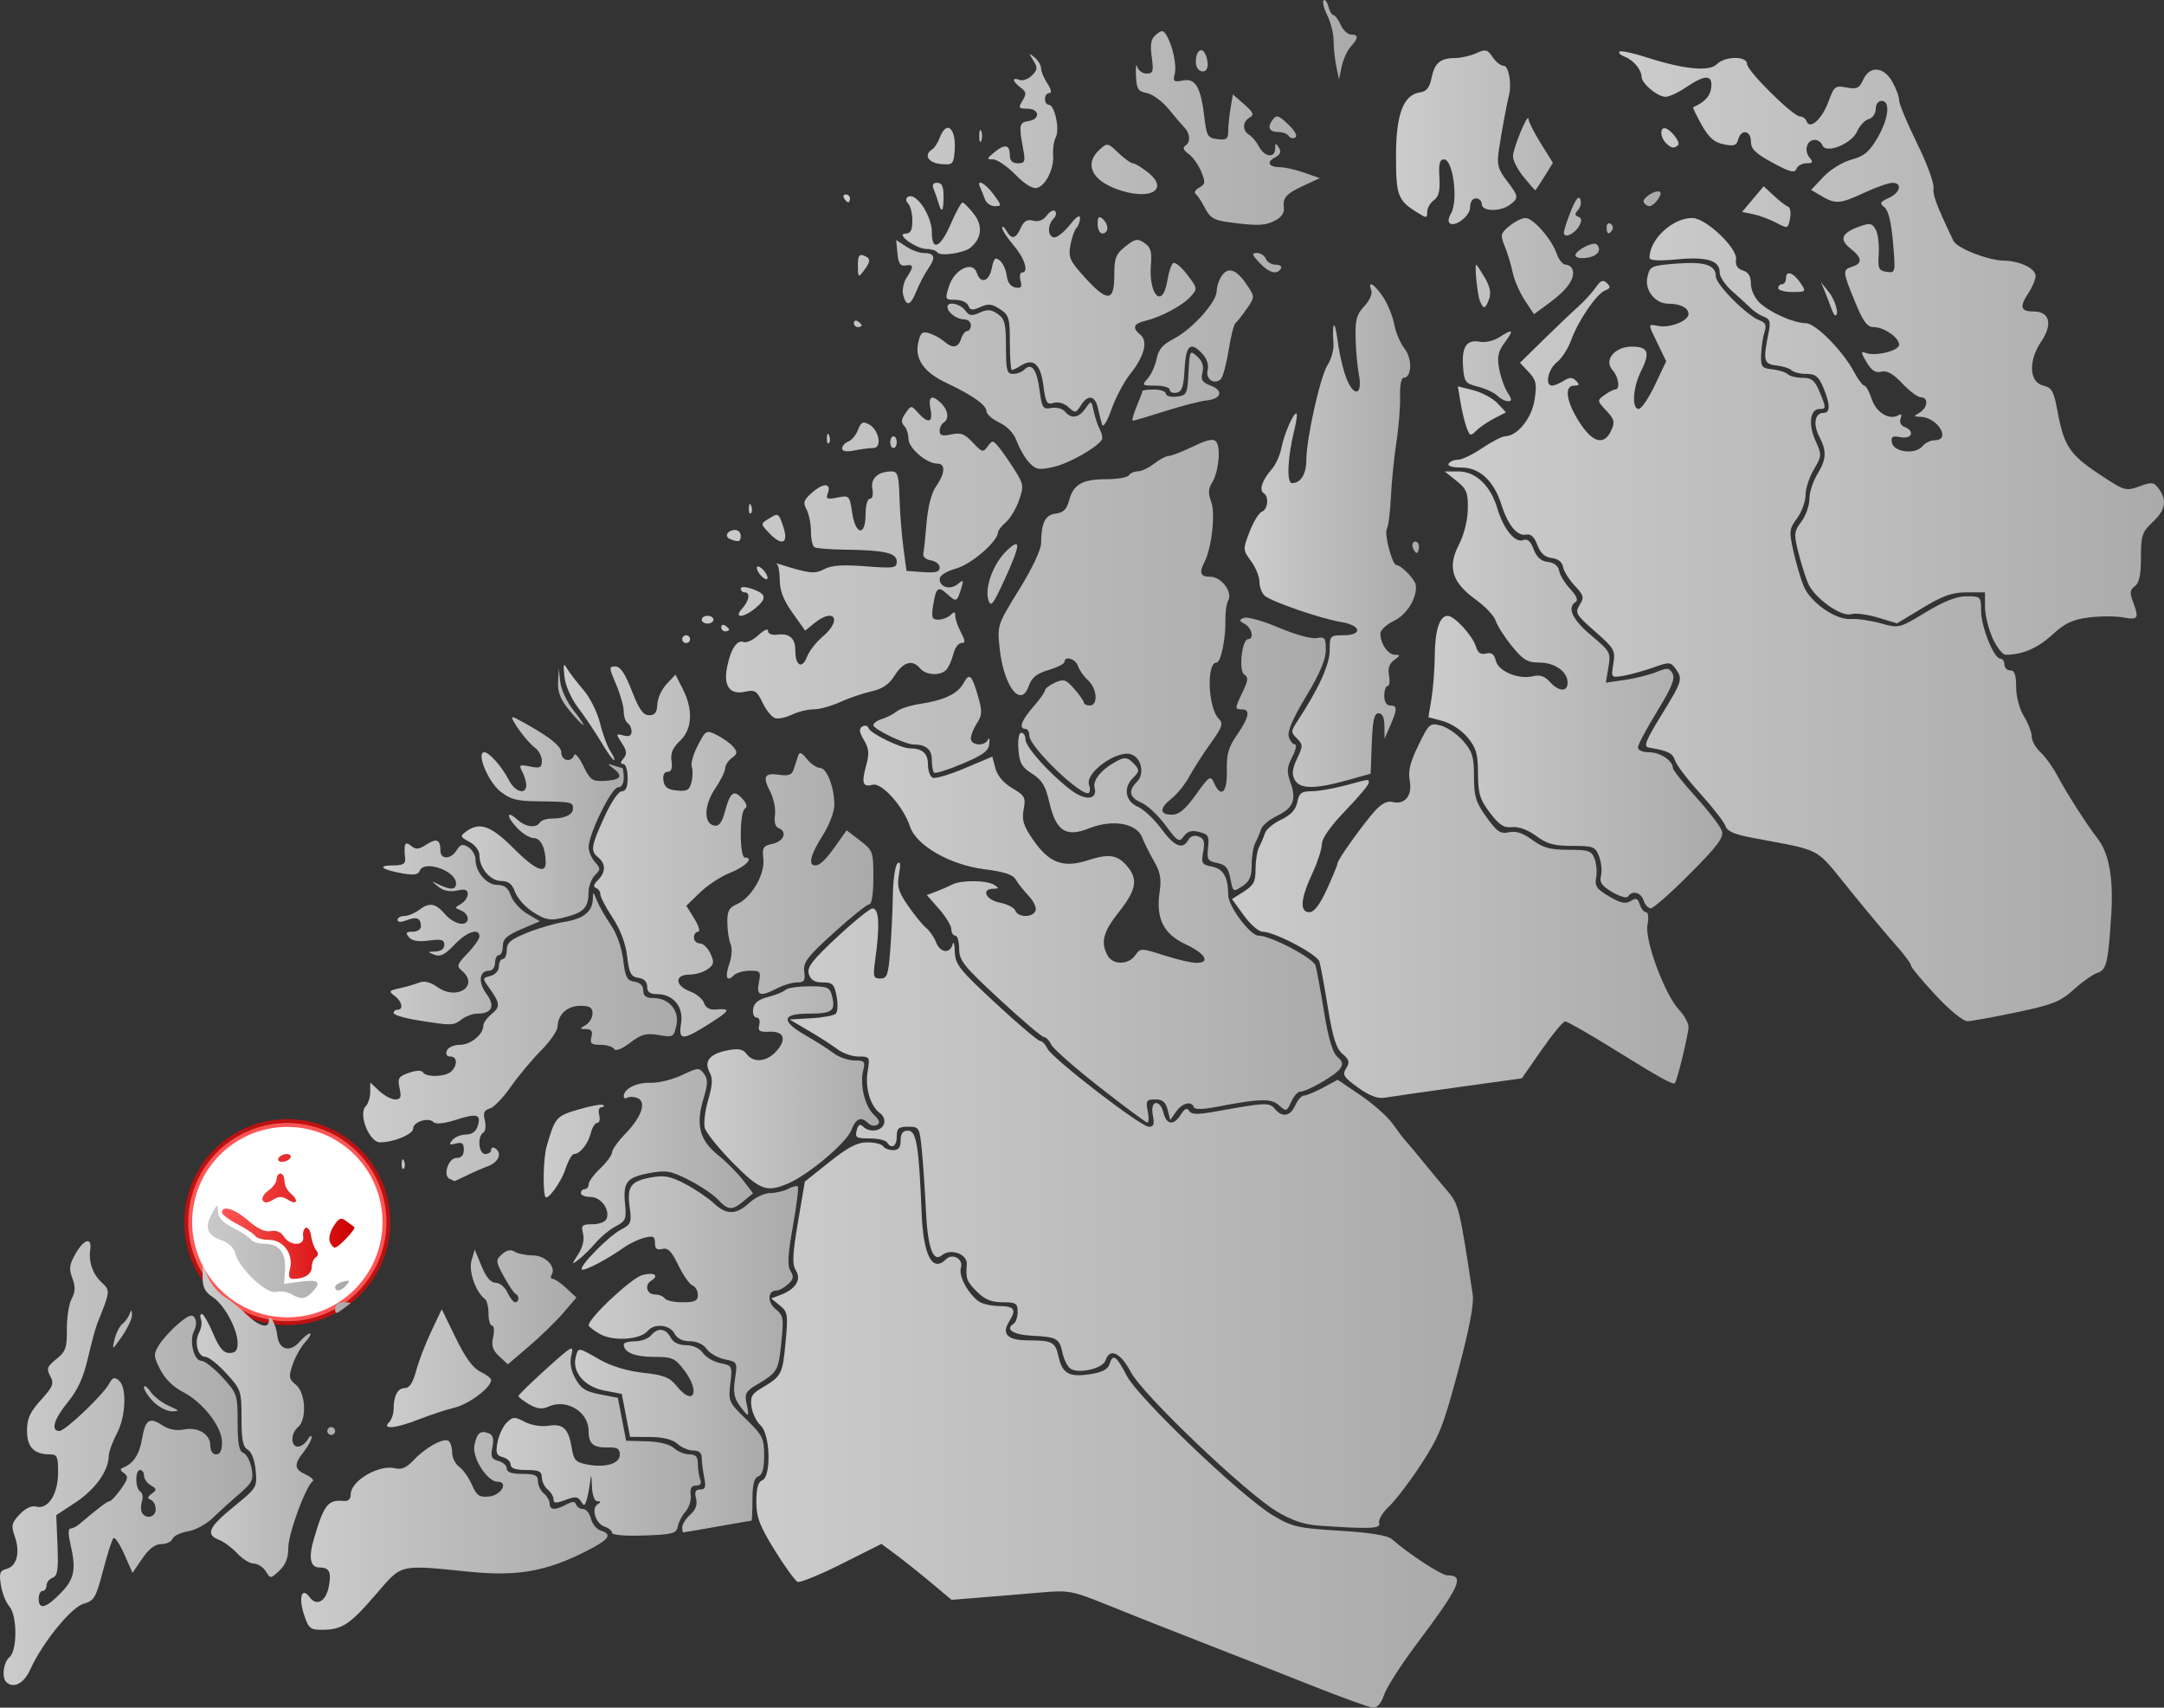
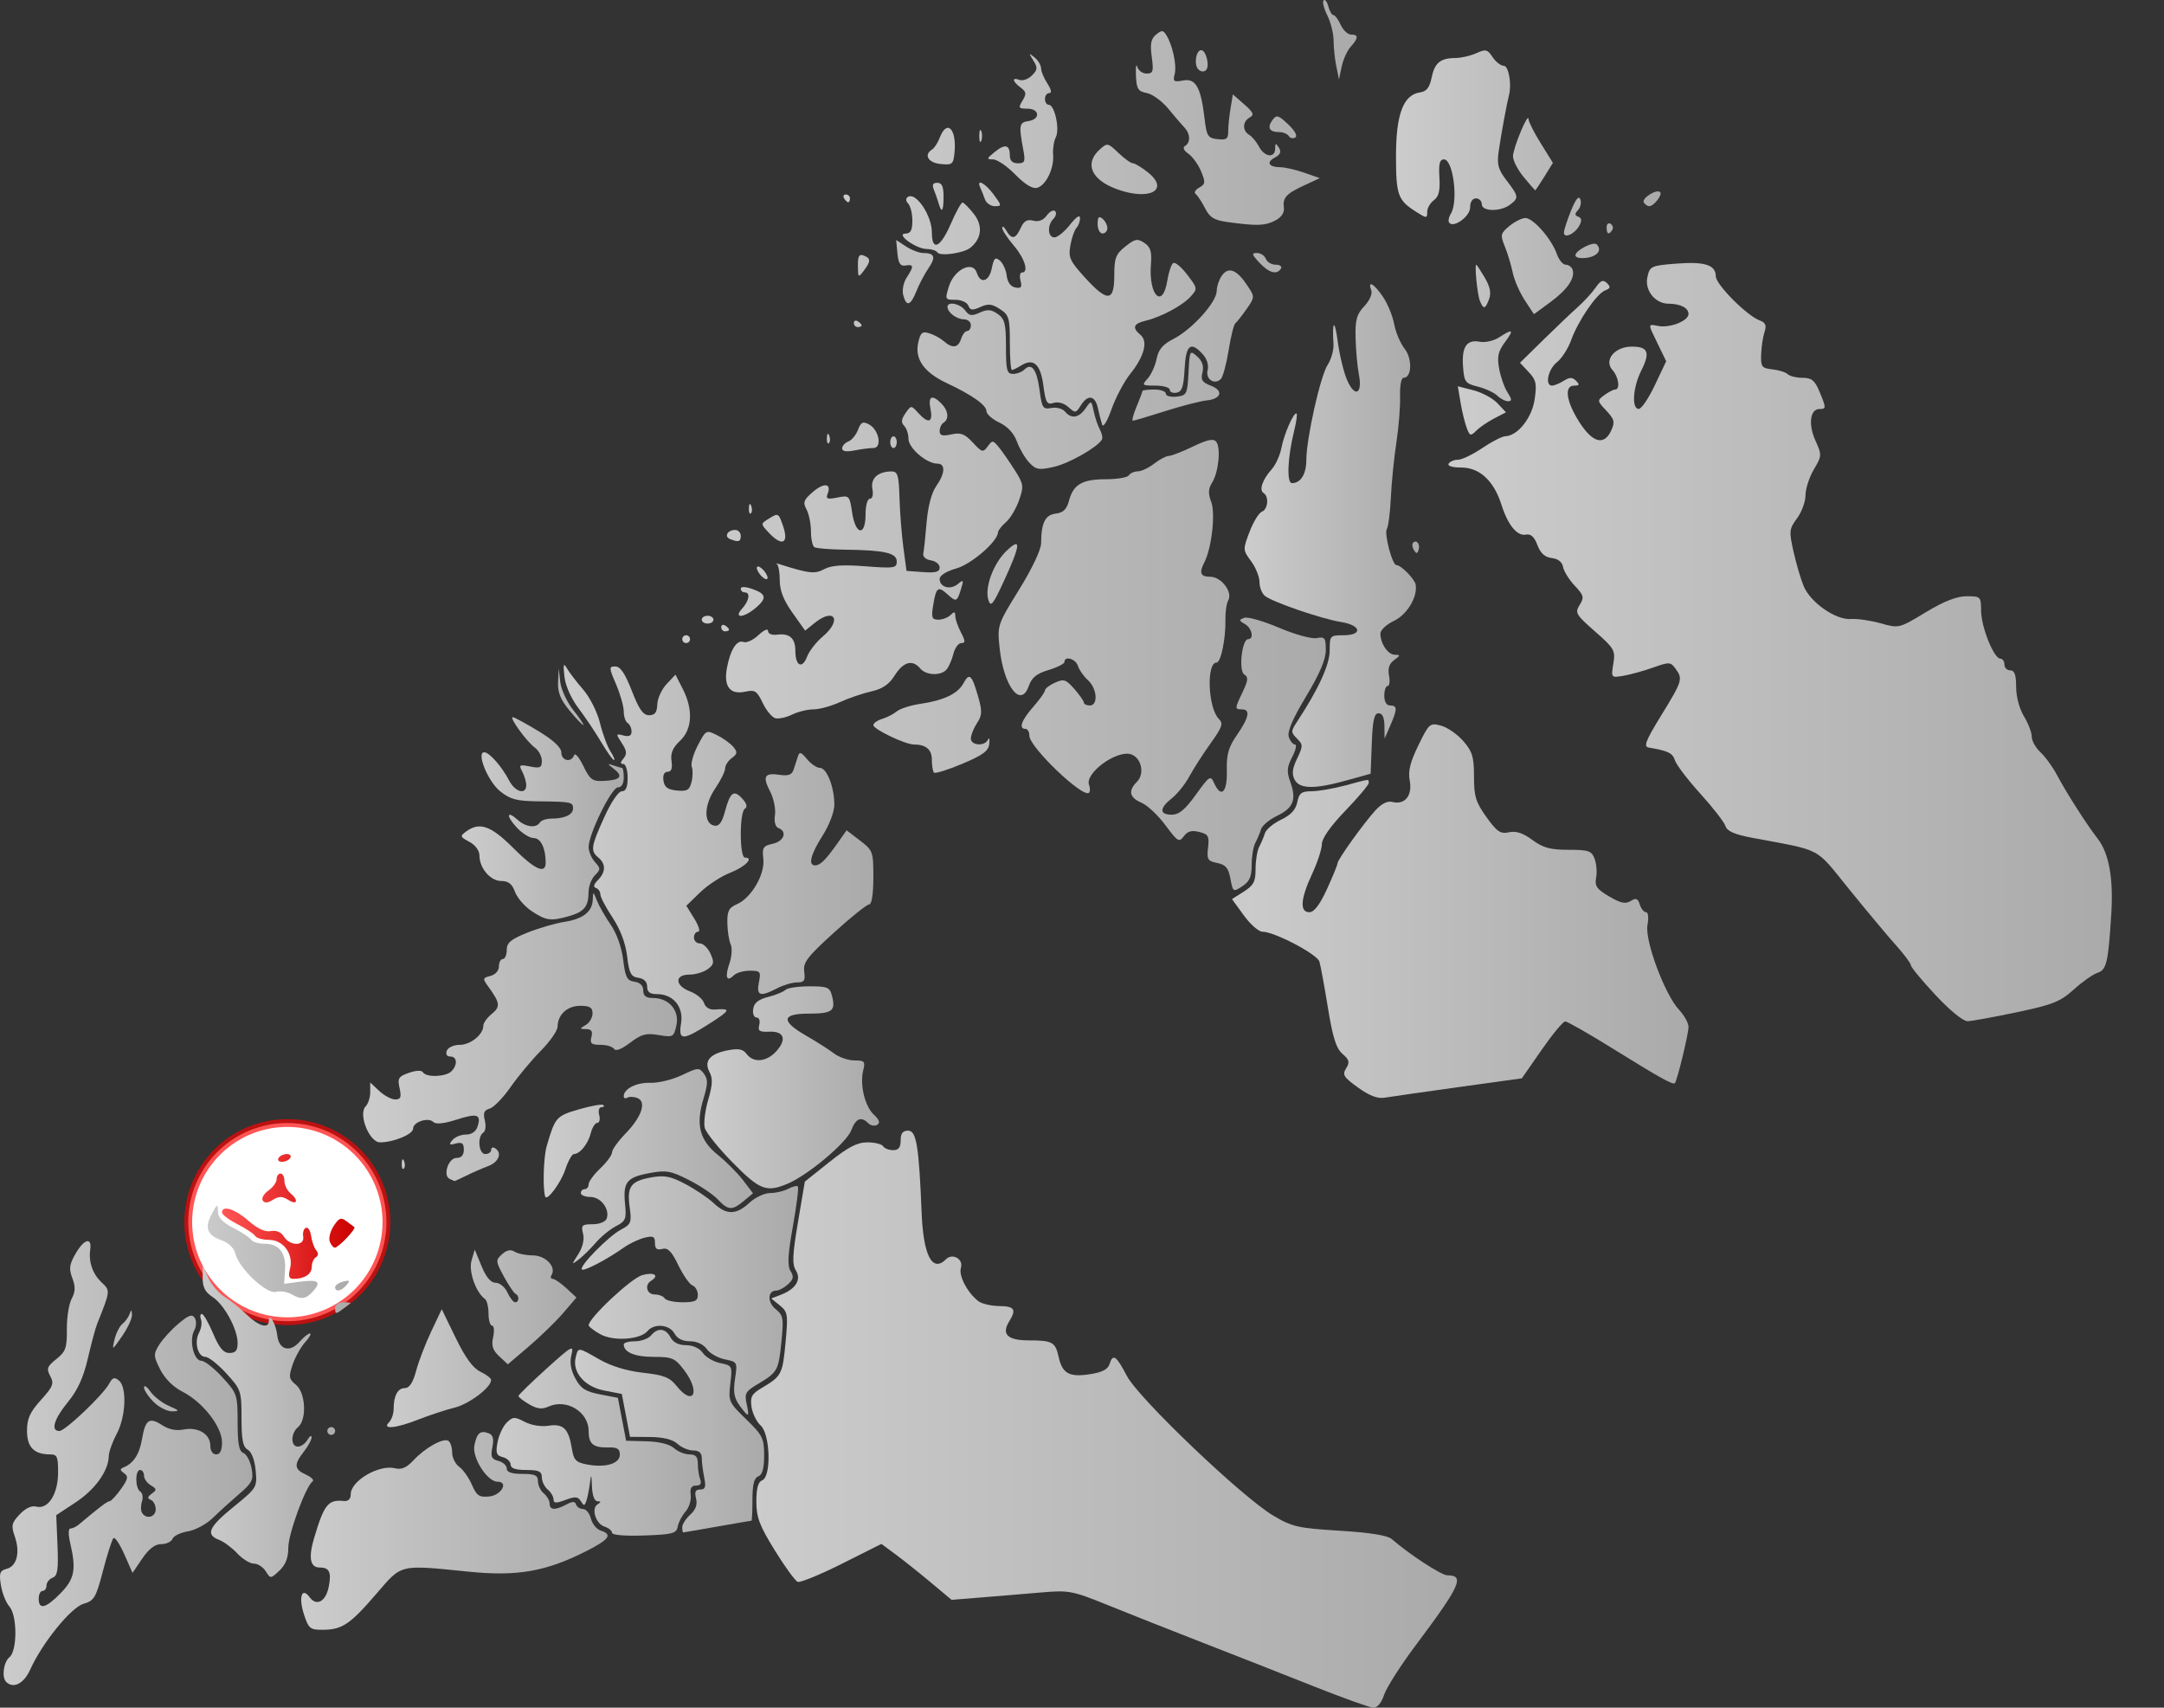
<svg xmlns="http://www.w3.org/2000/svg" xmlns:ns1="http://sodipodi.sourceforge.net/DTD/sodipodi-0.dtd" xmlns:ns2="http://www.inkscape.org/namespaces/inkscape" xmlns:xlink="http://www.w3.org/1999/xlink" width="554.837" height="437.796" id="svg4618" ns1:version="0.32" ns2:version="0.44.1" version="1.0" ns1:docbase="C:\Documents and Settings\Jon Haradld Søby\Mine dokumenter\wikipedia\Norgeskart" ns1:docname="NO 1915 Bjarkøy.svg">
  <rect width="100%" height="100%" fill="#333333" stroke="none" />
  <defs id="defs4620">
    <linearGradient id="linearGradient5957">
      <stop id="stop5959" offset="0" style="stop-color:#f55;stop-opacity:1;" />
      <stop id="stop5961" offset="1" style="stop-color:#c00;stop-opacity:1;" />
    </linearGradient>
    <linearGradient id="linearGradient5901">
      <stop style="stop-color:#ccc;stop-opacity:1;" offset="0" id="stop5903" />
      <stop style="stop-color:#aaa;stop-opacity:1;" offset="1" id="stop5905" />
    </linearGradient>
    <linearGradient ns2:collect="always" xlink:href="#linearGradient5901" id="linearGradient5907" x1="236.217" y1="731.983" x2="417.212" y2="731.983" gradientUnits="userSpaceOnUse" />
    <linearGradient ns2:collect="always" xlink:href="#linearGradient5901" id="linearGradient5909" x1="120.877" y1="760.639" x2="199.431" y2="760.639" gradientUnits="userSpaceOnUse" />
    <linearGradient ns2:collect="always" xlink:href="#linearGradient5901" id="linearGradient5911" x1="170.968" y1="737.871" x2="223.345" y2="737.871" gradientUnits="userSpaceOnUse" />
    <linearGradient ns2:collect="always" xlink:href="#linearGradient5901" id="linearGradient5913" x1="191.092" y1="735.05" x2="239.576" y2="735.05" gradientUnits="userSpaceOnUse" />
    <linearGradient ns2:collect="always" xlink:href="#linearGradient5901" id="linearGradient5915" x1="246.076" y1="674.566" x2="421.31" y2="674.566" gradientUnits="userSpaceOnUse" />
    <linearGradient ns2:collect="always" xlink:href="#linearGradient5901" id="linearGradient5917" x1="192.779" y1="700.269" x2="248.278" y2="700.269" gradientUnits="userSpaceOnUse" />
    <linearGradient ns2:collect="always" xlink:href="#linearGradient5901" id="linearGradient5919" x1="142.88" y1="711.272" x2="191.45" y2="711.272" gradientUnits="userSpaceOnUse" />
    <linearGradient ns2:collect="always" xlink:href="#linearGradient5901" id="linearGradient5921" x1="43.652" y1="743.249" x2="108.366" y2="743.249" gradientUnits="userSpaceOnUse" />
    <linearGradient ns2:collect="always" xlink:href="#linearGradient5901" id="linearGradient5923" x1="94.102" y1="724.853" x2="133.532" y2="724.853" gradientUnits="userSpaceOnUse" />
    <linearGradient ns2:collect="always" xlink:href="#linearGradient5901" id="linearGradient5925" x1="183.048" y1="667.12" x2="236.724" y2="667.12" gradientUnits="userSpaceOnUse" />
    <linearGradient ns2:collect="always" xlink:href="#linearGradient5901" id="linearGradient5927" x1="224.242" y1="646.911" x2="269.022" y2="646.911" gradientUnits="userSpaceOnUse" />
    <linearGradient ns2:collect="always" xlink:href="#linearGradient5901" id="linearGradient5929" x1="136.76" y1="634.074" x2="217.228" y2="634.074" gradientUnits="userSpaceOnUse" />
    <linearGradient ns2:collect="always" xlink:href="#linearGradient5957" id="linearGradient5931" x1="100.576" y1="680.016" x2="134.544" y2="680.016" gradientUnits="userSpaceOnUse" />
    <linearGradient ns2:collect="always" xlink:href="#linearGradient5901" id="linearGradient5933" x1="264.142" y1="605.066" x2="387.75" y2="605.066" gradientUnits="userSpaceOnUse" />
    <linearGradient ns2:collect="always" xlink:href="#linearGradient5901" id="linearGradient5935" x1="359.528" y1="601.747" x2="476.576" y2="601.747" gradientUnits="userSpaceOnUse" />
    <linearGradient ns2:collect="always" xlink:href="#linearGradient5901" id="linearGradient5937" x1="141.903" y1="607.208" x2="182.076" y2="607.208" gradientUnits="userSpaceOnUse" />
    <linearGradient ns2:collect="always" xlink:href="#linearGradient5901" id="linearGradient5939" x1="409.892" y1="545.018" x2="485.224" y2="545.018" gradientUnits="userSpaceOnUse" />
    <linearGradient ns2:collect="always" xlink:href="#linearGradient5901" id="linearGradient5941" x1="188.185" y1="586.271" x2="267.576" y2="586.271" gradientUnits="userSpaceOnUse" />
    <linearGradient ns2:collect="always" xlink:href="#linearGradient5901" id="linearGradient5943" x1="162.065" y1="571.684" x2="203.576" y2="571.684" gradientUnits="userSpaceOnUse" />
    <linearGradient ns2:collect="always" xlink:href="#linearGradient5901" id="linearGradient5945" x1="362.779" y1="505.467" x2="407.492" y2="505.467" gradientUnits="userSpaceOnUse" />
    <linearGradient ns2:collect="always" xlink:href="#linearGradient5901" id="linearGradient5947" x1="415.013" y1="532.768" x2="585.116" y2="532.768" gradientUnits="userSpaceOnUse" />
    <linearGradient ns2:collect="always" xlink:href="#linearGradient5901" id="linearGradient5949" x1="218.576" y1="513.009" x2="383.576" y2="513.009" gradientUnits="userSpaceOnUse" />
    <linearGradient ns2:collect="always" xlink:href="#linearGradient5901" id="linearGradient5951" x1="401.58" y1="426.057" x2="469.423" y2="426.057" gradientUnits="userSpaceOnUse" />
    <linearGradient ns2:collect="always" xlink:href="#linearGradient5901" id="linearGradient5953" x1="458.785" y1="458.66" x2="598.489" y2="458.66" gradientUnits="userSpaceOnUse" />
    <linearGradient ns2:collect="always" xlink:href="#linearGradient5901" id="linearGradient5955" x1="259.91" y1="422.695" x2="391.497" y2="422.695" gradientUnits="userSpaceOnUse" />
  </defs>
  <ns1:namedview id="base" pagecolor="#ffffff" bordercolor="#666666" borderopacity="1.0" gridtolerance="10000" guidetolerance="10" objecttolerance="10" ns2:pageopacity="0.0" ns2:pageshadow="2" ns2:zoom="1.1809162" ns2:cx="277.41852" ns2:cy="218.89784" ns2:document-units="px" ns2:current-layer="layer1" ns2:window-width="1024" ns2:window-height="717" ns2:window-x="-4" ns2:window-y="0" />
  <g ns2:label="Layer 1" ns2:groupmode="layer" id="layer1" transform="translate(-43.652,-368.155)">
-     <path ns1:type="arc" style="opacity:1;fill:white;fill-opacity:1;fill-rule:nonzero;stroke:red;stroke-width:2;stroke-linecap:butt;stroke-linejoin:miter;stroke-miterlimit:4;stroke-dasharray:none;stroke-opacity:0.667" id="path5963" ns1:cx="63.510014" ns1:cy="307.38846" ns1:rx="25.404005" ns1:ry="25.404005" d="M 88.914 307.388 A 25.404 25.404 0 1 1  38.106,307.388 A 25.404 25.404 0 1 1  88.914 307.388 z" transform="translate(53.813,374.083)" />
+     <path ns1:type="arc" style="opacity:1;fill:white;fill-opacity:1;fill-rule:nonzero;stroke:red;stroke-width:2;stroke-linecap:butt;stroke-linejoin:miter;stroke-miterlimit:4;stroke-dasharray:none;stroke-opacity:0.667" id="path5963" ns1:cx="63.510014" ns1:cy="307.38846" ns1:rx="25.404005" ns1:ry="25.404005" d="M 88.914 307.388 A 25.404 25.404 0 1 1  38.106,307.388 A 25.404 25.404 0 1 1  88.914 307.388 " transform="translate(53.813,374.083)" />
    <path style="fill:url(#linearGradient5907);fill-opacity:1.0" d="M 380.076,800.317 C 372.376,797.255 359.776,792.301 352.076,789.308 C 344.376,786.316 333.58,782.044 328.085,779.815 C 318.532,775.941 317.766,775.792 310.585,776.416 C 306.455,776.775 299.599,777.346 295.349,777.684 L 287.623,778.298 L 282.349,773.884 C 279.449,771.456 275.404,768.231 273.359,766.717 L 269.642,763.964 L 259.499,769.055 C 253.92,771.854 248.827,773.942 248.181,773.694 C 247.535,773.447 244.885,769.805 242.292,765.603 C 238.364,759.238 237.576,757.149 237.576,753.096 C 237.576,749.693 238.027,748.057 239.076,747.654 C 241.452,746.742 241.146,735.841 238.681,733.61 C 237.638,732.667 236.584,730.523 236.338,728.845 C 235.96,726.271 236.373,725.51 238.983,723.965 C 244.049,720.967 244.296,720.495 245.056,712.387 C 245.737,705.117 245.64,704.486 243.585,702.821 L 241.384,701.039 L 243.771,700.132 C 247.653,698.656 249.188,696.225 247.72,693.874 C 246.723,692.277 246.824,689.884 248.245,681.487 L 250.006,671.079 L 256.318,666.047 C 261.119,662.221 263.449,661.016 266.045,661.016 C 267.922,661.016 269.736,661.466 270.076,662.016 C 270.416,662.566 271.568,663.016 272.635,663.016 C 274.039,663.016 274.576,662.324 274.576,660.516 C 274.576,658.717 275.115,658.016 276.497,658.016 C 278.615,658.016 279.264,661.97 279.951,679.068 C 280.393,690.084 282.705,694.487 286.209,690.983 C 287.88,689.312 290.73,690.956 290.023,693.183 C 289.39,695.178 291.681,699.553 294.501,701.734 C 295.367,702.404 297.764,702.966 299.826,702.984 C 303.772,703.017 304.322,703.848 302.418,706.897 C 300.351,710.208 301.961,711.785 307.409,711.785 C 313.45,711.785 314.242,712.216 315.063,715.958 C 316.01,720.266 317.754,721.262 322.981,720.478 C 326.17,719.999 327.688,719.239 328.111,717.907 C 329.006,715.087 329.82,715.632 332.576,720.896 C 335.591,726.654 362.051,751.909 370.075,756.688 C 374.948,759.59 376.402,759.922 387.134,760.583 C 394.866,761.059 399.413,761.783 400.471,762.707 C 404.943,766.613 413.225,772.016 414.74,772.016 C 419.287,772.016 418.089,774.673 406.678,789.89 C 402.812,795.047 399.148,800.784 398.535,802.64 C 397.841,804.742 396.79,805.991 395.749,805.95 C 394.829,805.914 387.776,803.379 380.076,800.317 z " id="path4814" />
    <path style="fill:url(#linearGradient5909);fill-opacity:1.0" d="M 121.611,782.122 C 120.14,777.664 121.018,774.87 123.028,777.618 C 124.798,780.039 127.176,778.769 127.929,774.999 C 128.685,771.22 128.12,770.016 125.59,770.016 C 123.17,770.016 122.695,767.502 124.173,762.516 C 126.749,753.829 127.772,752.551 131.826,752.963 C 132.944,753.077 133.576,752.452 133.576,751.234 C 133.576,747.782 140.834,743.54 144.965,744.577 C 146.602,744.988 147.916,744.417 149.658,742.538 C 152.624,739.336 157.295,736.724 158.606,737.534 C 159.139,737.864 159.576,739.207 159.576,740.518 C 159.576,741.829 160.396,743.49 161.399,744.209 C 162.401,744.928 163.863,746.996 164.649,748.806 C 165.864,751.607 166.521,752.053 169.068,751.806 C 172.195,751.503 174.156,748.016 171.2,748.016 C 168.59,748.016 164.671,741.885 165.279,738.751 C 165.901,735.541 166.79,734.777 168.943,735.603 C 170.064,736.033 170.326,737.014 169.896,739.164 C 169.406,741.618 169.673,742.228 171.44,742.69 C 172.615,742.998 173.576,743.872 173.576,744.632 C 173.576,745.58 174.837,746.016 177.576,746.016 C 180.823,746.016 181.576,746.369 181.576,747.893 C 181.576,748.926 182.251,750.331 183.076,751.016 C 183.901,751.7 184.576,752.881 184.576,753.638 C 184.576,755.315 186.002,755.393 188.844,753.872 C 190.447,753.014 191.076,753.014 191.362,753.872 C 191.571,754.501 192.372,755.016 193.14,755.016 C 193.909,755.016 194.816,756.125 195.156,757.48 C 195.497,758.835 196.63,760.216 197.676,760.547 C 200.811,761.542 199.878,762.834 193.817,765.894 C 183.601,771.051 176.239,772.332 163.929,771.093 C 145.832,769.271 146.794,769.042 140.143,776.766 C 133.416,784.578 131.41,785.932 126.486,785.98 C 123.19,786.013 122.791,785.697 121.611,782.122 z " id="path4808" />
    <path style="fill:url(#linearGradient5911);fill-opacity:1.0" d="M 200.576,761.124 C 200.576,760.588 199.725,759.88 198.684,759.55 C 196.407,758.827 195.16,754.9 196.864,753.817 C 197.802,753.22 197.794,753.043 196.826,753.031 C 196.078,753.022 195.516,751.51 195.426,749.266 C 195.294,745.946 195.231,745.86 194.883,748.516 C 194.667,750.166 194.26,752.178 193.979,752.988 C 193.533,754.275 193.355,754.277 192.567,753.001 C 191.833,751.813 191.104,751.756 188.621,752.693 C 186.207,753.604 185.576,753.575 185.576,752.551 C 185.576,751.841 184.901,750.7 184.076,750.016 C 183.251,749.331 182.576,747.926 182.576,746.893 C 182.576,745.369 181.823,745.016 178.576,745.016 C 175.837,745.016 174.576,744.58 174.576,743.632 C 174.576,742.872 173.679,742.014 172.582,741.728 C 170.915,741.292 170.693,740.658 171.226,737.861 C 171.577,736.021 172.643,733.764 173.594,732.844 C 175.158,731.334 175.601,731.317 178.2,732.675 C 179.871,733.549 182.412,733.965 184.264,733.67 C 188.05,733.066 189.439,734.397 190.252,739.405 C 190.754,742.499 191.278,743.057 194.197,743.604 C 198.944,744.495 202.576,743.394 202.576,741.064 C 202.576,739.606 201.895,739.169 199.72,739.231 C 195.769,739.343 194.576,738.369 194.576,735.028 C 194.576,730.095 188.893,726.646 184.262,728.77 C 182.638,729.515 181.369,729.363 179.326,728.178 C 177.814,727.302 176.58,726.344 176.586,726.05 C 176.591,725.756 179.814,722.607 183.748,719.053 C 190.299,713.133 190.839,712.832 190.175,715.478 C 189.678,717.457 189.99,719.37 191.166,721.552 C 192.547,724.118 193.775,724.91 197.479,725.627 L 202.076,726.516 L 203.13,732.016 L 204.184,737.516 L 209.433,737.659 C 212.679,737.747 215.36,738.415 216.458,739.409 C 217.434,740.293 219.211,741.016 220.405,741.016 C 222.035,741.016 222.576,741.619 222.576,743.434 C 222.576,744.764 222.849,746.564 223.183,747.434 C 223.588,748.489 223.231,749.016 222.112,749.016 C 220.919,749.016 220.524,749.711 220.748,751.418 C 220.921,752.74 220.325,754.652 219.423,755.668 C 218.521,756.684 217.619,758.416 217.418,759.516 C 217.094,761.295 216.146,761.548 208.815,761.806 C 203.942,761.978 200.576,761.699 200.576,761.124 z " id="path4804" />
    <path style="fill:url(#linearGradient5913);fill-opacity:1.0" d="M 218.576,759.671 C 218.576,758.931 219.502,757.488 220.633,756.464 C 222.04,755.191 222.508,753.879 222.114,752.309 C 221.688,750.615 221.967,750.016 223.182,750.016 C 224.49,750.016 224.698,749.377 224.201,746.891 C 223.857,745.172 223.576,742.922 223.576,741.891 C 223.576,740.633 222.861,740.016 221.405,740.016 C 220.211,740.016 218.384,739.247 217.345,738.307 C 216.097,737.177 213.716,736.583 210.321,736.557 L 205.186,736.516 L 204.131,731.016 L 203.076,725.516 L 198.519,724.634 C 193.489,723.661 190.279,719.869 191.272,716.072 C 191.944,713.502 191.759,713.484 197.384,716.694 C 200.379,718.404 204.412,719.631 208.535,720.087 C 213.821,720.671 215.37,721.274 217.072,723.408 C 221.481,728.937 223.36,725.043 219.025,719.36 C 216.704,716.316 216.003,716.016 211.225,716.016 C 206.406,716.016 203.576,714.832 203.576,712.816 C 203.576,712.376 204.871,712.016 206.454,712.016 C 208.036,712.016 209.891,711.341 210.576,710.516 C 212.299,708.44 214.305,708.641 215.576,711.016 C 216.27,712.312 217.67,713.016 219.555,713.016 C 221.326,713.016 223.009,713.795 223.859,715.009 C 224.626,716.105 226.65,717.28 228.355,717.621 C 231.394,718.229 231.444,718.334 230.904,722.895 C 230.372,727.389 230.51,727.7 234.965,732.017 C 239.184,736.107 239.576,736.894 239.576,741.282 C 239.576,744.623 239.121,746.253 238.076,746.654 C 236.999,747.067 236.576,748.751 236.576,752.623 C 236.576,755.589 236.464,758.016 236.326,758.017 C 236.189,758.018 232.251,758.692 227.576,759.516 C 222.901,760.339 218.964,761.014 218.826,761.014 C 218.689,761.015 218.576,760.41 218.576,759.671 z " id="path4802" />
-     <path style="fill:url(#linearGradient5915);fill-opacity:1.0" d="M 381.779,759.277 C 378.078,759.019 374.866,757.945 371.115,755.712 C 363.059,750.915 336.599,725.669 333.576,719.896 C 330.968,714.915 328.158,713.607 327.116,716.889 C 326.421,719.081 319.893,720.523 317.954,718.914 C 317.267,718.344 316.416,716.564 316.063,714.958 C 315.251,711.261 314.648,710.919 308.352,710.601 C 303.44,710.353 301.238,708.961 303.523,707.548 C 304.102,707.191 304.576,705.799 304.576,704.457 C 304.576,702.29 304.142,702.016 300.712,702.016 C 297.871,702.016 296.151,701.318 294.212,699.379 C 291.478,696.645 291.235,696.004 291.532,692.302 C 291.744,689.659 287.41,688.079 285.133,689.969 C 282.847,691.866 281.486,687.96 281.033,678.201 C 280.812,673.424 280.357,666.703 280.024,663.266 C 279.431,657.164 279.348,657.016 276.497,657.016 C 274.048,657.016 273.576,657.42 273.576,659.516 C 273.576,662.041 272.215,662.858 271.076,661.016 C 270.736,660.466 268.727,660.016 266.611,660.016 C 263.215,660.016 262.827,659.773 263.304,657.95 C 263.686,656.487 264.155,656.195 264.91,656.95 C 266.518,658.557 269.557,658.229 270.27,656.371 C 270.641,655.405 270.232,654.237 269.278,653.54 C 266.789,651.719 265.4,647.016 266.111,642.811 C 266.733,639.129 266.663,639.016 263.799,639.016 C 262.175,639.016 259.773,638.2 258.461,637.204 C 257.149,636.208 253.826,634.07 251.076,632.454 L 246.076,629.516 L 251.576,629.208 C 254.601,629.039 257.47,628.511 257.951,628.033 C 258.433,627.556 258.525,625.557 258.156,623.59 C 257.571,620.471 257.118,620.016 254.598,620.016 C 252.536,620.016 251.519,619.411 251.039,617.898 C 250.488,616.163 251.788,614.453 258.221,608.447 C 262.541,604.413 266.639,601.091 267.326,601.064 C 269.051,600.997 269.287,605.315 268.047,614.266 C 267.453,618.552 267.581,619.016 269.365,619.016 C 271.1,619.016 271.41,618.13 271.906,611.766 C 272.217,607.778 272.521,601.366 272.581,597.516 C 272.641,593.666 273.169,590.066 273.755,589.516 C 274.502,588.814 274.62,589.634 274.152,592.269 C 273.591,595.421 273.958,596.711 276.446,600.326 C 278.075,602.694 280.167,605.261 281.096,606.032 C 282.025,606.803 283.176,608.465 283.656,609.725 C 284.685,612.431 287.236,612.757 287.887,610.266 C 288.138,609.303 288.396,610.148 288.46,612.142 C 288.565,615.407 289.613,616.729 298.968,625.392 C 304.684,630.685 309.79,635.016 310.315,635.016 C 310.841,635.016 311.677,635.883 312.173,636.943 C 313.355,639.465 336.124,657.016 338.215,657.016 C 339.472,657.016 339.694,656.356 339.226,654.016 C 338.471,650.238 341.047,649.772 341.987,653.516 C 342.757,656.584 344.647,656.734 346.436,653.869 C 347.406,652.315 347.988,652.063 348.541,652.959 C 349.14,653.928 350.685,653.946 355.691,653.042 C 368.13,650.796 369.115,650.755 370.504,652.429 C 372.415,654.732 374.454,654.377 375.758,651.516 C 376.385,650.141 377.394,649.016 378.001,649.016 C 378.609,649.016 380.8,648.108 382.87,646.998 L 386.634,644.981 L 392.525,648.981 C 395.764,651.181 399.449,654.451 400.713,656.248 C 401.976,658.045 403.475,660.017 404.043,660.629 C 404.611,661.241 406.651,663.68 408.576,666.049 C 410.501,668.418 413.331,671.821 414.864,673.611 C 417.647,676.86 417.948,678.11 421.249,700.043 C 421.607,702.422 420.393,708.775 417.524,719.543 C 413.77,733.633 412.653,736.458 408.042,743.516 C 405.168,747.916 401.446,752.805 399.772,754.381 C 398.097,755.956 396.966,757.869 397.259,758.631 C 397.808,760.063 394.843,760.187 381.779,759.277 z " id="path4800" />
    <path style="fill:url(#linearGradient5917);fill-opacity:1.0" d="M 233.267,728.468 C 231.872,726.552 231.607,724.991 232.109,721.643 C 232.751,717.367 232.712,717.293 229.507,716.652 C 227.718,716.294 225.626,715.105 224.859,714.009 C 224.009,712.795 222.326,712.016 220.555,712.016 C 218.67,712.016 217.27,711.312 216.576,710.016 C 215.345,707.715 211.372,707.352 209.684,709.386 C 207.822,711.629 200.859,712.083 197.514,710.18 C 195.905,709.265 194.586,708.251 194.582,707.928 C 194.563,706.082 205.511,695.823 208.326,695.049 C 211.387,694.207 212.81,695.135 210.576,696.516 C 208.84,697.588 209.493,700.016 211.517,700.016 C 212.585,700.016 213.736,700.466 214.076,701.016 C 214.416,701.566 216.468,702.016 218.635,702.016 C 221.835,702.016 222.576,701.66 222.576,700.123 C 222.576,699.082 221.959,697.993 221.204,697.703 C 220.45,697.414 218.817,695.078 217.575,692.514 C 215.836,688.922 214.888,687.963 213.447,688.339 C 212.076,688.698 211.576,688.29 211.576,686.814 C 211.576,685.126 211.139,684.909 208.887,685.474 C 207.408,685.845 205.046,686.966 203.637,687.965 C 199.297,691.043 193.367,694.14 192.834,693.607 C 192.059,692.832 199.709,685.044 202.879,683.38 C 205.449,682.032 205.634,681.559 205.101,677.712 C 204.36,672.362 205.341,670.973 210.531,670.024 C 214.007,669.388 215.536,669.681 219.403,671.72 C 221.973,673.075 225.226,675.271 226.631,676.6 C 229.887,679.679 232.406,679.656 235.793,676.516 C 237.276,675.141 239.663,674.016 241.098,674.016 C 242.533,674.016 244.617,673.529 245.728,672.935 C 246.838,672.34 247.958,672.065 248.216,672.322 C 248.474,672.58 247.905,677.16 246.951,682.501 C 245.637,689.854 245.489,692.647 246.34,694.009 C 247.23,695.434 247.095,696.141 245.691,697.412 C 244.716,698.294 243.377,699.016 242.716,699.016 C 240.452,699.016 240.33,701.996 242.521,703.77 C 244.499,705.372 244.623,706.103 243.981,712.367 C 243.241,719.592 243.012,719.986 237.753,723.105 C 234.834,724.836 234.51,725.436 235.083,728.045 C 235.871,731.633 235.615,731.692 233.267,728.468 z " id="path4794" />
    <path id="path4796" style="fill:url(#linearGradient5919);fill-opacity:1.0" d="M 143.376,732.816 C 144.036,732.156 144.576,730.618 144.576,729.398 C 144.576,725.966 145.627,724.016 147.476,724.016 C 148.624,724.016 149.538,722.607 150.343,719.597 C 150.993,717.167 152.737,712.618 154.219,709.489 L 156.913,703.799 L 160.495,711.157 C 162.97,716.242 164.926,718.919 166.826,719.82 C 168.339,720.538 169.576,721.489 169.576,721.934 C 169.576,723.857 163.974,728.094 160.192,729.03 C 157.928,729.591 153.817,730.942 151.057,732.033 C 145.241,734.331 141.478,734.714 143.376,732.816 z M 171.659,715.878 C 169.966,714.301 169.606,713.158 170.097,710.922 C 170.448,709.324 170.324,708.016 169.822,708.016 C 169.32,708.016 168.909,706.626 168.909,704.928 C 168.909,703.229 168.497,701.542 167.993,701.177 C 165.645,699.48 163.745,694.038 164.549,691.313 L 165.374,688.516 L 167.127,692.766 C 168.306,695.625 169.491,697.016 170.749,697.016 C 171.778,697.016 173.132,698.141 173.758,699.516 C 174.385,700.891 175.275,702.016 175.737,702.016 C 176.778,702.016 176.849,700.304 175.826,699.849 C 175.414,699.666 174.071,697.667 172.841,695.407 C 170.716,691.498 170.693,691.22 172.364,689.707 C 173.565,688.621 174.59,688.413 175.599,689.051 C 176.411,689.565 178.523,689.992 180.291,690 C 183.559,690.016 186.347,692.959 185.063,695.036 C 184.73,695.575 184.869,696.016 185.371,696.016 C 185.873,696.016 187.446,697.093 188.867,698.409 L 191.45,700.803 L 188.11,704.705 C 186.273,706.851 182.315,710.704 179.315,713.268 L 173.859,717.928 L 171.659,715.878 z " />
    <path id="path4812" style="fill:url(#linearGradient5921);fill-opacity:1.0" d="M 45.243,799.349 C 44.038,798.145 44.546,794.286 46.076,793.016 C 48.123,791.317 48.093,782.245 46.033,779.969 C 45.185,779.031 44.222,776.607 43.893,774.583 C 43.383,771.441 43.597,770.823 45.351,770.364 C 47.973,769.679 48.866,766.145 47.447,762.075 C 46.469,759.27 46.615,758.603 48.686,756.399 C 50.167,754.823 51.736,754.086 52.941,754.401 C 55.967,755.192 58.504,751.282 58.543,745.766 C 58.572,741.621 58.313,741.016 56.51,741.016 C 52.381,741.016 50.576,739.181 50.576,734.983 C 50.576,731.846 51.318,730.2 54.142,727.075 C 57.262,723.621 57.561,722.856 56.537,720.943 C 55.52,719.042 55.724,718.473 58.105,716.574 C 60.501,714.664 60.836,713.712 60.794,708.948 C 60.767,705.953 61.319,702.431 62.021,701.119 C 62.989,699.311 63.031,698.03 62.194,695.814 C 61.278,693.387 61.429,692.31 63.084,689.457 C 65.224,685.767 67.259,685.25 66.787,688.516 C 66.331,691.672 67.42,694.792 69.728,696.943 C 71.967,699.028 71.963,699.063 68.572,707.516 C 68.131,708.616 67.053,712.617 66.178,716.407 C 65.05,721.287 63.563,724.546 61.081,727.575 C 57.481,731.969 56.579,735.016 58.879,735.016 C 60.378,735.016 70.115,725.745 71.672,722.836 C 72.504,721.281 73.005,721.127 74.146,722.074 C 76.241,723.813 75.927,731.369 73.576,735.755 C 72.476,737.807 71.557,740.393 71.534,741.501 C 71.456,745.261 68.028,750.032 63.043,753.319 L 58.076,756.595 L 58.394,764.311 C 58.652,770.593 58.42,772.139 57.144,772.628 C 56.281,772.959 55.576,773.857 55.576,774.623 C 55.576,775.389 55.126,776.016 54.576,776.016 C 54.026,776.016 53.576,776.916 53.576,778.016 C 53.576,780.946 55.434,780.469 59.225,776.565 C 62.78,772.905 63.23,770.537 61.658,763.766 C 61.127,761.481 61.153,760.016 61.724,760.016 C 62.239,760.016 63.204,759.557 63.868,758.996 C 69.011,754.654 71.17,753.018 71.758,753.017 C 72.133,753.016 73.434,751.619 74.65,749.912 C 76.482,747.34 76.621,746.643 75.468,745.836 C 74.379,745.075 74.352,744.752 75.344,744.35 C 77.886,743.321 79.408,740.968 80.072,737.041 C 80.911,732.076 81.946,731.373 85.239,733.531 C 86.912,734.627 88.838,735.013 90.736,734.634 C 94.413,733.898 97.576,735.805 97.576,738.756 C 97.576,740.098 98.185,741.016 99.076,741.016 C 100.088,741.016 100.576,740.004 100.576,737.91 C 100.576,733.924 95.642,727.6 90.476,724.964 C 88.06,723.732 85.898,721.583 84.728,719.252 C 82.986,715.779 82.967,715.332 84.465,712.911 C 85.351,711.478 87.579,709.041 89.416,707.496 C 92.053,705.278 92.932,704.973 93.596,706.048 C 94.069,706.813 94,708.223 93.44,709.271 C 92.096,711.781 93.334,717.016 95.271,717.016 C 96.116,717.016 98.555,718.928 100.692,721.265 C 104.46,725.387 104.576,725.733 104.576,732.797 C 104.576,738.287 104.938,740.218 106.049,740.644 C 106.859,740.955 107.804,742.714 108.149,744.555 C 108.71,747.543 108.366,748.254 104.927,751.208 C 102.809,753.027 99.764,755.794 98.159,757.356 C 96.555,758.918 93.703,760.445 91.822,760.751 C 89.941,761.056 88.168,761.915 87.882,762.661 C 87.596,763.406 86.302,764.016 85.005,764.016 C 83.408,764.016 81.84,765.205 80.14,767.706 L 77.632,771.397 L 75.521,766.623 C 74.359,763.998 73.109,762.135 72.743,762.485 C 72.376,762.834 71.176,766.57 70.076,770.788 C 68.257,777.76 67.804,778.534 65.076,779.319 C 61.85,780.248 54.461,789.37 51.375,796.233 C 49.778,799.785 47.06,801.166 45.243,799.349 z M 83.576,755.099 C 83.576,754.045 83.014,752.954 82.326,752.675 C 81.384,752.293 81.446,751.898 82.576,751.074 C 83.89,750.115 83.859,749.851 82.326,748.948 C 81.364,748.38 80.576,747.264 80.576,746.466 C 80.576,745.668 80.126,745.016 79.576,745.016 C 78.251,745.016 78.285,749.718 79.617,750.541 C 80.189,750.895 80.385,752.042 80.052,753.091 C 79.719,754.14 79.728,755.452 80.071,756.007 C 81.142,757.74 83.576,757.109 83.576,755.099 z M 83.031,727.561 C 81.681,726.211 80.576,724.536 80.576,723.839 C 80.576,723.141 81.309,723.617 82.204,724.895 C 83.1,726.174 85.238,727.832 86.954,728.579 C 89.689,729.769 89.791,729.942 87.781,729.977 C 86.518,729.998 84.381,728.911 83.031,727.561 z M 73.012,711.578 C 73.395,709.961 74.302,708.161 75.027,707.578 C 75.753,706.994 76.587,705.841 76.882,705.016 C 77.313,703.81 77.434,703.851 77.497,705.221 C 77.541,706.159 76.392,708.634 74.946,710.721 C 72.4,714.393 72.337,714.42 73.012,711.578 z " />
    <path id="path4784" style="fill:url(#linearGradient5923);fill-opacity:1.0" d="M 118.245,699.89 C 117.237,699.304 115.503,699.063 114.39,699.354 C 111.981,699.984 104.95,693.354 103.996,689.553 C 103.627,688.083 102.256,686.751 100.471,686.129 C 96.744,684.83 96.032,682.907 97.961,679.348 C 99.377,676.735 99.499,676.688 99.536,678.745 C 99.564,680.314 100.742,681.57 103.508,682.981 C 105.671,684.084 107.723,685.444 108.067,686.001 C 108.412,686.559 109.963,687.016 111.513,687.016 C 115.208,687.016 117.029,689.363 116.734,693.744 L 116.495,697.29 L 120.473,696.756 C 125.25,696.116 126.136,696.739 123.923,699.185 C 122.042,701.264 120.86,701.411 118.245,699.89 z M 111.788,770.983 C 111.112,769.901 109.741,769.016 108.742,769.016 C 107.743,769.016 105.834,767.843 104.5,766.41 C 103.167,764.976 101.064,763.412 99.826,762.934 C 96.288,761.568 97.121,759.685 103.595,754.415 C 109.522,749.59 109.608,749.449 109.201,745.115 C 108.951,742.453 108.153,740.358 107.182,739.815 C 105.939,739.12 105.576,737.287 105.576,731.716 C 105.576,724.746 105.451,724.378 101.692,720.265 C 99.555,717.928 97.133,716.016 96.308,716.016 C 94.362,716.016 93.39,712.232 94.704,709.776 C 95.269,708.722 95.485,707.22 95.185,706.438 C 94.884,705.656 94.985,705.016 95.409,705.016 C 95.833,705.016 97.13,707.266 98.292,710.016 C 99.866,713.743 100.935,715.016 102.49,715.016 C 104.057,715.016 104.576,714.384 104.576,712.476 C 104.576,708.898 101.163,702.63 98.134,700.645 C 96.245,699.408 95.586,698.126 95.615,695.743 L 95.654,692.516 L 97.035,695.69 C 97.795,697.436 99.69,699.66 101.246,700.631 C 102.803,701.603 105.367,703.662 106.945,705.207 C 109.929,708.129 112.576,708.885 112.576,706.816 C 112.576,704.407 114.426,707.549 114.749,710.507 C 115.156,714.225 117.981,715.007 120.503,712.1 C 121.497,710.954 122.674,710.016 123.118,710.016 C 123.562,710.016 123.009,711.028 121.889,712.266 C 120.769,713.503 119.323,716.091 118.675,718.016 C 117.624,721.138 117.717,721.695 119.536,723.176 C 122.024,725.201 122.369,732.113 120.076,734.016 C 118.159,735.606 118.126,739.016 120.026,739.016 C 120.824,739.016 121.935,738.228 122.496,737.266 C 123.057,736.303 123.529,736.018 123.546,736.631 C 123.562,737.244 122.676,738.89 121.576,740.289 C 118.947,743.631 119.053,744.82 122.105,746.211 C 123.495,746.844 124.262,747.622 123.808,747.939 C 122.046,749.171 117.576,761.342 117.576,764.907 C 117.576,767.528 116.885,769.316 115.296,770.809 C 113.043,772.926 113.002,772.928 111.788,770.983 z M 127.576,735.016 C 127.576,734.466 128.026,734.016 128.576,734.016 C 129.126,734.016 129.576,734.466 129.576,735.016 C 129.576,735.566 129.126,736.016 128.576,736.016 C 128.026,736.016 127.576,735.566 127.576,735.016 z M 129.576,703.638 C 129.576,702.641 130.411,702.016 131.743,702.016 C 132.934,702.016 133.722,702.143 133.493,702.299 C 133.264,702.454 132.289,703.184 131.326,703.921 C 129.828,705.068 129.576,705.027 129.576,703.638 z M 129.576,698.132 C 129.576,697.647 130.502,697.007 131.633,696.711 C 133.321,696.27 133.479,696.428 132.511,697.594 C 131.191,699.185 129.576,699.481 129.576,698.132 z " />
    <path id="path4778" style="fill:url(#linearGradient5925);fill-opacity:1.0" d="M 191.928,689.672 C 193.065,687.892 193.52,685.927 193.142,684.422 C 192.603,682.274 192.866,682.016 195.588,682.016 C 197.303,682.016 198.878,681.393 199.185,680.594 C 200.096,678.218 197.718,675.016 195.041,675.016 C 193.685,675.016 192.576,674.566 192.576,674.016 C 192.576,673.466 193.026,673.016 193.576,673.016 C 194.126,673.016 194.576,672.452 194.576,671.762 C 194.576,671.073 195.926,669.235 197.576,667.678 C 199.226,666.12 200.576,664.278 200.576,663.584 C 200.576,662.89 202.132,660.72 204.034,658.762 C 208.197,654.475 209.491,650.581 207.06,649.648 C 206.145,649.297 204.986,649.262 204.486,649.572 C 203.986,649.881 203.576,649.712 203.576,649.197 C 203.576,647.284 206.865,645.628 210.414,645.755 C 212.428,645.827 216.054,644.943 218.472,643.791 C 222.632,641.808 222.938,641.79 224.148,643.445 C 225.192,644.872 225.167,646.051 224.013,649.855 C 221.998,656.498 223.023,660.477 227.72,664.252 C 229.866,665.976 232.77,668.893 234.173,670.732 L 236.724,674.076 L 234.4,676.012 C 231.363,678.544 230.372,678.492 227.711,675.659 C 226.493,674.363 223.137,672.109 220.252,670.649 C 215.612,668.301 214.45,668.1 210.166,668.9 C 204.328,669.991 203.36,671.214 203.914,676.802 C 204.297,680.667 204.068,681.227 201.576,682.516 C 200.057,683.301 197.737,685.198 196.42,686.73 C 195.104,688.262 193.145,690.191 192.069,691.016 C 190.14,692.493 190.138,692.473 191.928,689.672 z M 183.441,674.921 C 182.768,672.911 183.003,664.807 183.814,662.016 C 185.983,654.555 186.249,654.253 192.122,652.546 C 195.24,651.639 198.043,651.149 198.35,651.457 C 198.658,651.764 198.427,652.016 197.836,652.016 C 197.246,652.016 196.999,652.916 197.286,654.016 C 197.574,655.116 197.356,656.016 196.801,656.016 C 196.247,656.016 195.497,657.195 195.135,658.637 C 194.441,661.402 192.338,664.016 190.808,664.016 C 190.306,664.016 189.304,665.809 188.581,668.001 C 187.468,671.374 183.873,676.213 183.441,674.921 z " />
    <path style="fill:url(#linearGradient5927);fill-opacity:1.0" d="M 231.497,666.196 C 227.879,662.522 224.662,658.516 224.348,657.294 C 224.035,656.073 224.435,652.832 225.238,650.093 C 226.356,646.28 226.433,644.617 225.568,643 C 224.058,640.178 225.679,638.275 230.337,637.401 C 233.035,636.895 234.187,637.13 235.096,638.374 C 236.78,640.676 240.125,640.416 242.568,637.794 C 245.459,634.691 244.749,632.483 240.914,632.65 C 238.35,632.761 237.908,632.463 238.317,630.9 C 238.595,629.836 238.293,629.016 237.623,629.016 C 236.971,629.016 236.581,628.03 236.757,626.825 C 236.984,625.268 238.089,624.377 240.576,623.747 C 242.501,623.259 244.504,622.444 245.026,621.937 C 245.549,621.431 248.312,621.016 251.168,621.016 C 255.896,621.016 256.416,621.243 256.998,623.562 C 257.944,627.33 257.023,628.016 251.017,628.016 C 244.03,628.016 243.798,629.909 250.326,633.662 C 252.939,635.164 256.149,637.208 257.461,638.204 C 258.773,639.2 261.144,640.016 262.73,640.016 C 265.309,640.016 265.548,640.281 264.985,642.522 C 264.059,646.212 265.379,651.754 267.697,653.914 C 269.117,655.236 269.377,656.021 268.564,656.523 C 267.925,656.918 266.901,656.741 266.289,656.129 C 264.454,654.293 263.076,654.852 261.927,657.898 C 260.723,661.087 250.967,669.308 245.704,671.568 C 240.185,673.937 238.49,673.296 231.497,666.196 z " id="path4770" />
    <path id="path4768" style="fill:url(#linearGradient5929);fill-opacity:1.0" d="M 158.971,670.402 C 157.113,669.635 158.589,665.016 160.693,665.016 C 161.944,665.016 162.576,664.305 162.576,662.899 C 162.576,661.255 162.117,660.903 160.519,661.32 C 158.831,661.762 158.674,661.603 159.641,660.437 C 160.29,659.655 161.861,659.016 163.131,659.016 C 164.591,659.016 165.684,658.252 166.1,656.94 C 167.089,653.825 166.028,653.489 160.64,655.213 C 157.436,656.237 155.4,656.44 154.759,655.798 C 153.469,654.508 149.576,655.776 149.576,657.485 C 149.576,658.94 144.586,661.016 141.087,661.016 C 138.335,661.016 135.439,653.753 137.406,651.786 C 138.05,651.142 138.576,649.502 138.576,648.141 L 138.576,645.667 L 140.891,647.841 C 142.164,649.037 143.999,650.016 144.97,650.016 C 146.395,650.016 146.613,649.46 146.102,647.132 C 145.542,644.583 145.819,644.127 148.5,643.192 C 150.367,642.541 151.755,642.496 152.113,643.075 C 152.943,644.418 157.953,644.239 159.376,642.816 C 161.033,641.159 160.881,639.016 159.108,639.016 C 158.213,639.016 157.864,638.429 158.214,637.516 C 158.532,636.688 160.017,636.016 161.528,636.016 C 164.322,636.016 167.576,633.369 167.576,631.097 C 167.576,630.404 168.551,629.047 169.743,628.082 C 171.993,626.26 171.876,625.268 168.933,621.213 C 167.337,619.014 167.359,618.885 169.419,618.347 C 170.665,618.021 171.576,616.987 171.576,615.899 C 171.576,614.863 172.026,614.016 172.576,614.016 C 173.126,614.016 173.576,612.974 173.576,611.7 C 173.576,609.841 174.612,608.967 178.826,607.273 C 181.714,606.112 185.998,604.863 188.346,604.498 C 193.191,603.744 195.547,601.869 195.64,598.694 C 195.699,596.653 195.765,596.673 196.69,599.016 C 197.233,600.391 198.826,603.182 200.23,605.219 C 201.769,607.45 203.04,611.027 203.43,614.219 C 203.978,618.715 204.416,619.564 206.326,619.835 C 207.772,620.041 208.576,620.845 208.576,622.085 C 208.576,623.486 209.273,624.016 211.118,624.016 C 215.172,624.016 217.909,627.224 217.079,631.003 C 216.413,634.037 216.236,634.134 212.521,633.506 C 209.295,632.961 208.085,633.289 205.206,635.485 C 203.057,637.124 201.511,637.72 201.107,637.066 C 200.75,636.488 199.177,636.016 197.611,636.016 C 195.256,636.016 194.854,635.67 195.286,634.016 C 195.67,632.549 195.312,632.008 193.943,631.985 C 192.196,631.957 192.189,631.889 193.826,630.936 C 194.789,630.375 195.576,629.039 195.576,627.966 C 195.576,626.446 194.883,626.016 192.436,626.016 C 189.089,626.016 186.661,628.248 186.608,631.376 C 186.59,632.399 184.664,635.166 182.326,637.525 C 179.989,639.883 176.501,644.07 174.576,646.828 C 172.651,649.586 170.233,652.079 169.202,652.368 C 167.768,652.77 167.476,653.48 167.956,655.393 C 168.301,656.768 168.132,658.172 167.58,658.513 C 165.968,659.509 166.375,664.016 168.076,664.016 C 168.901,664.016 169.576,663.539 169.576,662.957 C 169.576,662.374 170.026,662.176 170.576,662.516 C 172.475,663.689 171.567,666.069 168.826,667.102 C 167.314,667.672 164.769,668.786 163.172,669.577 C 161.575,670.368 160.225,670.98 160.172,670.937 C 160.119,670.893 159.579,670.653 158.971,670.402 z M 146.655,666.432 C 146.703,665.267 146.94,665.031 147.259,665.828 C 147.548,666.55 147.513,667.413 147.18,667.745 C 146.848,668.077 146.612,667.487 146.655,666.432 z " />
    <path id="path4806" style="fill:url(#linearGradient5931);fill-opacity:1.0" d="M 118.013,693.41 C 118.957,689.649 116.303,686.016 112.612,686.016 C 111.007,686.016 109.412,685.559 109.067,685.001 C 108.723,684.444 106.671,683.084 104.508,681.981 C 102.346,680.878 100.576,679.534 100.576,678.995 C 100.576,677.047 103.887,678.081 107.332,681.106 C 109.668,683.157 111.6,684.053 113.076,683.771 C 114.491,683.5 115.718,684.014 116.447,685.181 C 117.996,687.661 121.81,687.652 121.389,685.169 C 121.217,684.153 121.526,683.141 122.076,682.919 C 122.626,682.697 123.232,683.641 123.422,685.016 C 123.612,686.391 124.197,688.038 124.721,688.677 C 125.331,689.421 125.297,690.07 124.625,690.486 C 124.048,690.842 123.576,691.959 123.576,692.968 C 123.576,694.811 121.723,696.016 118.886,696.016 C 117.74,696.016 117.523,695.365 118.013,693.41 z M 128.194,686.463 C 127.867,685.61 128.326,683.802 129.214,682.446 C 130.565,680.384 131.095,680.183 132.453,681.215 C 133.346,681.894 134.265,682.579 134.497,682.737 C 135.056,683.118 130.429,688.016 129.509,688.016 C 129.114,688.016 128.522,687.317 128.194,686.463 z M 111.014,675.915 C 110.654,675.333 111.308,674.191 112.468,673.379 C 113.627,672.567 114.576,671.253 114.576,670.459 C 114.576,669.665 115.026,669.016 115.576,669.016 C 116.126,669.016 116.576,669.861 116.576,670.893 C 116.576,671.926 117.251,673.331 118.076,674.016 C 120.29,675.853 119.9,677.235 117.576,675.784 C 115.998,674.798 115.164,674.792 113.622,675.755 C 112.275,676.596 111.466,676.646 111.014,675.915 z M 115.076,665.016 C 115.416,664.466 116.369,664.016 117.194,664.016 C 118.019,664.016 118.416,664.466 118.076,665.016 C 117.736,665.566 116.783,666.016 115.958,666.016 C 115.133,666.016 114.736,665.566 115.076,665.016 z " />
-     <path style="fill:url(#linearGradient5933);fill-opacity:1.0" d="M 325.576,646.864 C 319.251,641.918 313.67,637.003 313.173,635.943 C 312.677,634.883 311.841,634.016 311.315,634.016 C 310.79,634.016 305.684,629.685 299.968,624.392 C 290.73,615.838 289.576,614.394 289.576,611.392 C 289.576,609.535 289.126,608.016 288.576,608.016 C 288.026,608.016 287.576,607.288 287.576,606.398 C 287.576,605.508 286.162,603.169 284.434,601.201 L 281.291,597.622 L 283.684,596.716 C 285,596.218 286.858,595.406 287.813,594.913 C 290.104,593.729 296.683,593.792 298.576,595.016 C 299.858,595.844 299.822,595.987 298.326,596 C 295.1,596.029 296.453,598.902 300.007,599.569 C 301.894,599.923 303.68,600.843 303.975,601.614 C 304.671,603.425 308.478,603.434 309.172,601.626 C 309.466,600.861 308.664,599.148 307.391,597.817 C 306.118,596.487 304.626,594.606 304.076,593.638 C 303.366,592.39 301.107,591.635 296.294,591.04 C 287.286,589.926 278.579,584.965 276.962,580.025 C 275.316,574.997 269.746,568.738 267.451,569.338 C 264.859,570.016 264.479,568.952 265.714,564.477 C 266.578,561.35 266.474,560.113 265.161,557.89 C 263.936,555.816 263.837,554.973 264.751,554.408 C 265.415,553.997 266.137,554.198 266.356,554.854 C 266.8,556.187 274.651,560.016 276.939,560.016 C 280.141,560.016 281.576,561.297 281.576,564.154 C 281.576,565.763 282.139,567.295 282.828,567.559 C 283.516,567.823 287.228,566.708 291.078,565.082 L 298.076,562.125 L 298.87,565.13 C 299.373,567.033 300.962,568.901 303.204,570.224 C 306.429,572.126 306.687,572.61 306.114,575.667 C 305.605,578.379 306.059,579.857 308.481,583.377 C 312.639,589.421 316.208,590.761 322.626,588.689 C 328.117,586.915 330.228,587.272 332.804,590.411 C 335.463,593.651 334.933,596.385 330.576,601.897 C 326.48,607.078 325.791,609.679 327.611,613.081 C 328.944,615.572 332.937,615.573 334.704,613.083 C 336.058,611.176 336.153,611.176 342.076,613.069 C 345.376,614.123 349.089,614.993 350.326,615.001 C 354.119,615.026 352.756,612.638 347.598,610.221 C 341.905,607.552 339.968,603.586 340.991,596.691 C 341.464,593.5 341.131,591.691 339.58,589.016 C 338.463,587.091 337.069,584.3 336.482,582.815 C 335.037,579.158 328.83,578.13 322.791,580.546 C 316.943,582.886 314.396,581.199 312.705,573.861 C 311.724,569.609 310.818,568.104 308.274,566.502 C 305.619,564.83 305.024,563.769 304.769,560.252 C 304.587,557.747 304.893,556.016 305.519,556.016 C 306.1,556.016 306.581,556.803 306.587,557.766 C 306.599,559.671 312.76,566.529 318.164,570.65 C 321.937,573.529 325.127,573.229 324.301,570.073 C 323.78,568.079 326.247,565.207 330.257,563.143 C 331.987,562.251 332.761,562.343 334.007,563.589 C 335.942,565.524 335.946,565.789 334.076,567.659 C 331.614,570.121 332.213,573.618 335.326,574.951 C 336.839,575.598 339.553,578.128 341.358,580.572 C 344.782,585.209 346.88,586.082 348.339,583.475 C 348.883,582.503 349.855,582.186 350.974,582.615 C 352.36,583.147 352.614,583.999 352.14,586.526 C 351.586,589.48 351.782,589.807 354.425,590.336 C 357.327,590.916 358.533,593.037 358.562,597.616 C 358.581,600.503 364.194,608.016 366.332,608.017 C 369.394,608.018 380.365,613.772 380.942,615.678 C 381.248,616.689 382.229,622.016 383.122,627.516 C 384.233,634.355 385.312,638.009 386.537,639.075 C 387.943,640.3 388.082,640.971 387.184,642.199 C 385.926,643.919 378.755,648.016 377.001,648.016 C 376.394,648.016 375.359,649.196 374.702,650.639 C 373.558,653.149 373.423,653.188 371.596,651.534 C 369.569,649.699 366.749,649.767 355.576,651.919 C 352.013,652.605 349.959,652.633 349.743,651.997 C 349.169,650.307 346.754,650.924 345.188,653.16 L 343.686,655.303 L 343.023,652.66 C 342.525,650.677 341.73,650.016 339.843,650.016 C 337.58,650.016 337.387,650.318 337.926,653.016 C 338.256,654.666 338.2,655.98 337.801,655.937 C 337.402,655.894 331.901,651.811 325.576,646.864 z " id="path4762" />
    <path style="fill:url(#linearGradient5935);fill-opacity:1.0" d="M 391.844,646.972 C 388.147,644.315 387.761,643.692 388.791,642.043 C 389.768,640.478 389.609,639.844 387.858,638.336 C 386.248,636.948 385.361,634.139 384.122,626.516 C 383.229,621.016 382.248,615.689 381.942,614.678 C 381.365,612.772 370.394,607.018 367.332,607.017 C 366.373,607.016 364.225,605.133 362.558,602.832 L 359.528,598.649 L 362.552,596.734 C 365.077,595.136 365.576,594.173 365.576,590.904 C 365.576,588.751 365.993,586.207 366.503,585.252 C 367.013,584.297 367.674,582.728 367.972,581.764 C 368.271,580.801 370.134,579.24 372.114,578.296 C 374.621,577.101 375.882,575.735 376.27,573.798 C 376.735,571.471 377.337,571.014 379.951,571.004 C 381.67,570.997 385.551,570.328 388.576,569.516 C 395.131,567.756 394.576,567.813 394.576,568.902 C 394.576,569.389 391.876,572.59 388.576,576.016 C 384.808,579.927 382.576,583.094 382.576,584.53 C 382.576,585.788 381.456,589.224 380.086,592.166 C 377.086,598.611 376.838,602.016 379.368,602.016 C 380.582,602.016 382.033,600.113 383.868,596.116 C 385.357,592.871 386.576,589.894 386.576,589.5 C 386.576,588.568 393.231,579.272 396.326,575.88 C 397.886,574.17 399.409,573.421 400.659,573.748 C 403.818,574.574 405.821,572.136 405.108,568.335 C 404.642,565.847 405.192,563.582 407.325,559.21 C 410.053,553.617 410.275,553.425 413.113,554.184 C 414.736,554.618 417.304,556.394 418.82,558.13 C 421.166,560.817 421.576,562.173 421.576,567.238 C 421.576,572.336 422.034,573.826 424.772,577.639 C 427.481,581.411 428.359,582.003 430.539,581.524 C 432.35,581.126 434.124,581.707 436.538,583.487 C 439.28,585.511 441.129,586.016 445.795,586.016 C 450.959,586.016 451.726,586.279 452.5,588.316 C 452.981,589.582 453.156,591.764 452.888,593.166 C 452.482,595.288 453.039,596.091 456.214,597.965 C 459.153,599.699 460.421,599.969 461.743,599.143 C 463.116,598.286 463.584,598.466 464.085,600.044 C 464.429,601.128 465.151,602.016 465.689,602.016 C 466.251,602.016 466.407,603.401 466.055,605.275 C 465.312,609.238 470.495,623.144 474.179,627.07 C 475.497,628.476 476.576,630.436 476.576,631.426 C 476.576,633.261 473.665,645.244 473.073,645.847 C 472.586,646.342 469.22,644.465 457.004,636.886 C 450.914,633.107 445.493,630.016 444.958,630.016 C 444.423,630.016 441.704,633.298 438.915,637.31 L 433.844,644.604 L 417.57,646.863 C 408.619,648.105 400.121,649.322 398.686,649.567 C 396.878,649.876 394.776,649.078 391.844,646.972 z " id="path4760" />
-     <path style="fill:url(#linearGradient5937);fill-opacity:1.0" d="M 150.826,629.737 C 147.389,629.187 144.576,628.349 144.576,627.876 C 144.576,627.403 145.026,627.016 145.576,627.016 C 147.184,627.016 146.728,624.847 144.827,623.457 C 143.241,622.298 143.357,622.118 146.077,621.526 C 147.727,621.167 149.976,620.514 151.076,620.076 C 152.452,619.528 153.947,619.892 155.868,621.245 C 160.897,624.787 166.647,620.81 162.033,616.98 C 160.673,615.851 160.85,615.328 163.533,612.56 C 165.207,610.833 166.576,608.879 166.576,608.218 C 166.576,605.935 163.302,607.026 160.163,610.355 C 157.757,612.906 156.548,613.513 155.044,612.926 C 153.207,612.207 153.226,612.152 155.326,612.086 C 156.711,612.043 157.576,611.389 157.576,610.384 C 157.576,609.06 156.828,608.853 153.615,609.284 C 150.902,609.648 149.289,609.374 148.493,608.415 C 147.559,607.291 147.748,607.016 149.454,607.016 C 150.621,607.016 151.576,606.416 151.576,605.682 C 151.576,603.547 150.54,603.079 147.973,604.055 C 146.459,604.63 145.576,604.607 145.576,603.991 C 145.576,603.455 146.364,603.001 147.326,602.984 C 148.289,602.966 149.95,602.291 151.017,601.484 C 153.753,599.414 155.268,599.646 157.763,602.516 C 160.114,605.219 163.576,605.878 163.576,603.623 C 163.576,602.857 162.789,601.926 161.826,601.555 C 160.159,600.913 160.159,600.834 161.826,599.899 C 162.789,599.358 163.576,598.228 163.576,597.387 C 163.576,596.235 162.891,596.007 160.807,596.465 C 159.005,596.861 157.345,596.52 156.057,595.489 C 154.122,593.942 154.127,593.93 156.26,594.961 C 159.22,596.39 160.576,596.287 160.576,594.631 C 160.576,591.383 152.36,588.53 151.261,591.396 C 150.861,592.438 149.723,592.591 146.614,592.023 C 141.391,591.068 140.269,590.016 144.472,590.016 C 146.949,590.016 147.66,589.608 147.524,588.266 C 147.133,584.424 147.481,583.692 149.071,585.012 C 150.274,586.01 151.034,585.946 152.957,584.686 C 155.579,582.968 156.576,583.38 156.576,586.182 C 156.576,588.58 159.232,588.539 160.745,586.118 C 161.706,584.578 162.274,584.435 163.753,585.358 C 164.756,585.984 165.576,587.413 165.576,588.534 C 165.576,591.738 168.412,595.016 171.185,595.016 C 173.007,595.016 173.94,595.758 174.643,597.766 C 175.173,599.278 177.062,601.375 178.841,602.426 L 182.076,604.337 L 177.326,606.361 C 173.61,607.945 172.576,608.89 172.576,610.701 C 172.576,611.974 172.126,613.016 171.576,613.016 C 171.026,613.016 170.576,613.916 170.576,615.016 C 170.576,616.145 169.909,617.016 169.045,617.016 C 166.51,617.016 166.175,619.982 168.374,622.956 C 170.68,626.076 169.796,628.016 166.067,628.016 C 164.907,628.016 163.085,628.676 162.017,629.484 C 159.843,631.128 159.559,631.135 150.826,629.737 z " id="path4756" />
-     <path style="fill:url(#linearGradient5939);fill-opacity:1.0" d="M 465.076,599.016 C 464.414,596.931 462.122,596.324 461.107,597.966 C 460.773,598.506 459.027,598.034 457.053,596.87 C 454.325,595.26 453.703,594.357 454.137,592.631 C 454.439,591.425 454.223,589.218 453.656,587.727 C 452.698,585.207 452.215,585.016 446.795,585.016 C 442.116,585.016 440.284,584.513 437.52,582.47 C 435.387,580.893 433.046,580.031 431.368,580.205 C 429.22,580.427 428.038,579.662 425.646,576.501 C 423.076,573.103 422.628,571.623 422.604,566.459 C 422.581,561.404 422.138,559.873 419.931,557.208 C 418.428,555.395 415.687,553.584 413.588,553.019 L 409.892,552.024 L 410.674,547.27 C 411.105,544.655 411.484,539.674 411.517,536.2 C 411.578,529.636 412.777,525.996 414.861,526.044 C 416.593,526.083 421.196,531.087 422.048,533.857 C 422.564,535.533 423.311,536.057 424.677,535.7 C 426.065,535.337 426.746,535.844 427.177,537.563 C 427.865,540.303 433.056,542.435 436.769,541.503 C 438.453,541.081 439.716,541.513 441.025,542.959 C 443.337,545.514 445.576,545.618 445.576,543.171 C 445.576,540.336 442.307,538.016 438.314,538.016 C 435.281,538.016 434.164,537.342 431.265,533.766 C 429.37,531.428 427.512,528.511 427.136,527.284 C 426.76,526.056 424.468,523.626 422.043,521.884 C 415.94,517.502 414.727,513.588 417.688,507.834 C 419.018,505.249 419.943,501.572 419.993,498.672 C 420.066,494.442 419.696,493.525 417.076,491.427 L 414.076,489.026 L 417.639,489.021 C 422.017,489.015 425.851,492.681 427.569,498.516 C 429.105,503.731 432.098,507.413 434.16,506.622 C 435.283,506.191 436.075,506.878 436.864,508.967 C 437.635,511.01 438.763,512.013 440.519,512.219 C 442.138,512.408 443.188,513.241 443.415,514.516 C 443.611,515.616 444.889,517.704 446.255,519.156 C 447.841,520.841 448.349,522.038 447.658,522.465 C 445.347,523.894 446.787,527.006 451.639,531.069 C 456.523,535.157 456.679,535.448 456.039,539.238 L 455.375,543.169 L 460.225,542.469 C 462.893,542.084 466.536,541.174 468.32,540.446 C 471.195,539.274 471.668,539.319 472.486,540.846 C 473.183,542.149 472.215,544.515 468.521,550.543 C 465.833,554.928 463.62,559.078 463.605,559.766 C 463.588,560.488 464.813,561.016 466.505,561.016 C 469.326,561.016 472.576,563.185 472.576,565.067 C 472.576,565.567 475.252,568.928 478.522,572.537 C 481.792,576.145 484.765,580.034 485.128,581.18 C 485.662,582.862 484.09,584.969 476.953,592.139 C 472.094,597.021 467.576,601.016 466.914,601.016 C 466.252,601.016 465.425,600.116 465.076,599.016 z " id="path4748" />
    <path id="path4758" style="fill:url(#linearGradient5941);fill-opacity:1.0" d="M 218.277,630.469 C 218.958,626.277 216.263,623.016 212.118,623.016 C 210.273,623.016 209.576,622.486 209.576,621.085 C 209.576,619.845 208.772,619.041 207.326,618.835 C 205.421,618.565 204.978,617.715 204.439,613.293 C 204.027,609.92 202.699,606.408 200.689,603.372 C 198.977,600.787 197.576,598.112 197.576,597.428 C 197.576,596.743 197.066,596.012 196.442,595.804 C 195.699,595.557 195.871,594.863 196.942,593.793 C 198.979,591.755 199.028,589.636 197.076,588.016 C 194.997,586.29 195.152,585.228 198.586,577.654 C 200.34,573.786 202.218,571.016 203.086,571.016 C 204.122,571.016 204.576,569.95 204.576,567.516 C 204.576,565.591 204.071,564.016 203.454,564.016 C 202.655,564.016 202.674,563.603 203.521,562.583 C 204.453,561.459 204.358,560.612 203.078,558.659 C 201.511,556.268 201.528,556.19 203.511,556.709 C 204.945,557.084 205.576,556.773 205.576,555.691 C 205.576,554.835 205.126,553.856 204.576,553.516 C 204.026,553.176 203.576,551.837 203.576,550.54 C 203.576,549.243 202.692,546.119 201.612,543.599 C 199.753,539.262 199.743,539.016 201.436,539.016 C 202.704,539.016 203.93,540.833 205.65,545.266 C 207.503,550.04 208.548,551.516 210.076,551.516 C 211.572,551.516 212.102,550.815 212.177,548.738 C 212.233,547.211 213.305,544.869 214.559,543.534 L 216.839,541.108 L 218.707,544.773 C 221.423,550.1 221.156,555.122 217.999,558.088 C 216.126,559.848 215.532,561.262 215.826,563.263 C 216.102,565.145 215.788,566.016 214.833,566.016 C 213.957,566.016 213.556,566.854 213.757,568.266 C 213.998,569.969 214.837,570.59 217.204,570.82 C 219.818,571.074 220.434,570.718 220.953,568.649 C 221.295,567.288 221.325,565.525 221.02,564.731 C 220.716,563.937 221.413,561.472 222.57,559.253 C 224.641,555.278 224.716,555.239 227.519,556.637 C 229.085,557.418 230.959,558.772 231.683,559.645 C 232.789,560.978 232.726,561.433 231.288,562.484 C 230.347,563.173 229.576,564.37 229.576,565.144 C 229.576,565.918 228.423,568.249 227.013,570.323 C 224.144,574.546 224.022,579.299 226.771,579.82 C 228.008,580.054 228.757,579.057 229.548,576.121 C 230.877,571.184 231.814,570.516 234.008,572.94 C 235.121,574.171 235.34,575.044 234.641,575.475 C 233.219,576.355 233.236,588.016 234.659,588.016 C 237.065,588.016 234.727,590.393 230.818,591.921 C 228.526,592.817 225.071,595.082 223.139,596.955 L 219.626,600.36 L 221.683,603.688 C 222.814,605.518 223.253,607.016 222.658,607.016 C 222.063,607.016 221.576,607.691 221.576,608.516 C 221.576,609.341 222.261,610.016 223.098,610.016 C 223.934,610.016 225.154,611.19 225.808,612.625 C 226.829,614.865 226.728,615.432 225.095,616.625 C 224.05,617.39 221.93,618.016 220.385,618.016 C 216.551,618.016 216.679,620.851 220.579,622.323 C 222.23,622.946 223.844,624.284 224.165,625.296 C 224.522,626.422 225.589,627.07 226.913,626.965 C 231.176,626.628 231,627.115 225.622,630.541 C 218.608,635.01 217.542,635 218.277,630.469 z M 238.226,620.016 C 238.783,617.229 238.618,617.016 235.901,617.016 C 234.292,617.016 232.444,617.548 231.793,618.199 C 229.959,620.033 229.454,618.664 230.674,615.165 C 231.282,613.419 231.426,611.209 230.993,610.253 C 230.56,609.298 230.177,606.837 230.141,604.785 C 230.088,601.728 230.528,600.859 232.576,599.974 C 236.279,598.374 239.828,592.301 239.367,588.351 C 239.03,585.46 239.307,585.014 241.781,584.471 C 244.668,583.837 245.583,581.339 243.255,580.446 C 242.44,580.133 242.093,578.856 242.349,577.11 C 242.577,575.554 242.029,572.858 241.129,571.119 C 239.101,567.196 239.638,566.224 243.521,566.794 C 245.836,567.134 246.697,566.799 247.161,565.378 C 247.495,564.354 247.983,562.841 248.246,562.016 C 248.629,560.816 249.092,560.966 250.561,562.766 C 251.571,564.003 253.068,565.016 253.889,565.016 C 255.641,565.016 257.576,569.977 257.576,574.469 C 257.576,576.257 256.276,579.674 254.576,582.355 C 251.48,587.237 250.78,590.016 252.648,590.016 C 253.945,590.016 255.407,588.562 258.427,584.266 L 260.711,581.017 L 264.144,583.635 C 267.467,586.17 267.576,586.471 267.576,593.134 C 267.576,597.365 267.163,600.016 266.504,600.016 C 265.914,600.016 261.84,603.278 257.452,607.266 C 250.605,613.487 249.526,614.906 249.851,617.266 C 250.166,619.551 249.856,620.016 248.017,620.016 C 246.8,620.016 244.516,620.688 242.94,621.51 C 238.568,623.79 237.537,623.463 238.226,620.016 z M 197.802,558.419 C 196.303,555.891 193.662,551.953 191.935,549.669 C 190.052,547.18 188.621,543.936 188.363,541.575 C 188.018,538.41 188.144,538.001 189.005,539.496 C 189.594,540.52 191.469,542.968 193.171,544.937 C 194.903,546.939 196.804,550.719 197.486,553.516 C 198.157,556.266 199.363,559.528 200.164,560.766 C 200.966,562.003 201.376,563.016 201.075,563.016 C 200.773,563.016 199.3,560.947 197.802,558.419 z " />
    <path id="path4750" style="fill:url(#linearGradient5943);fill-opacity:1.0" d="M 179.876,601.671 C 178.116,600.486 176.227,598.278 175.678,596.766 C 174.953,594.767 173.998,594.016 172.185,594.016 C 169.388,594.016 166.576,590.73 166.576,587.462 C 166.576,586.22 165.518,584.787 164.002,583.976 C 161.606,582.694 161.55,582.508 163.193,581.307 C 166.613,578.806 169.513,579.822 175.207,585.516 C 180.83,591.139 183.587,592.376 183.562,589.266 C 183.533,585.55 182.292,583.016 180.5,583.016 C 179.486,583.016 177.53,581.8 176.152,580.314 C 173.351,577.294 173.543,575.771 176.399,578.355 C 178.455,580.216 181.141,580.529 182.076,579.016 C 182.416,578.466 183.756,578.016 185.053,578.016 C 188.45,578.016 190.576,577.012 190.576,575.409 C 190.576,573.775 190.134,573.686 181.539,573.589 C 176.13,573.528 174.465,573.085 171.888,571.016 C 168.755,568.501 165.707,561.016 167.815,561.016 C 169.11,561.016 172.328,564.672 174.197,568.266 C 175.741,571.235 178.576,572.001 178.576,569.45 C 178.576,568.589 178.115,567.023 177.552,565.97 C 176.623,564.235 176.81,564.112 179.552,564.661 C 182.138,565.178 182.576,564.966 182.576,563.197 C 182.576,562.06 181.77,560.541 180.785,559.822 C 178.672,558.281 174.131,552.016 175.127,552.016 C 175.505,552.016 178.461,553.623 181.695,555.588 C 185.6,557.96 187.576,559.808 187.576,561.088 C 187.576,563.216 190.153,563.75 190.846,561.766 C 191.086,561.078 192.151,562.316 193.213,564.516 C 194.921,568.052 195.526,568.498 198.433,568.36 C 202.726,568.158 203.54,567.215 201.075,565.299 C 199.327,563.942 199.306,563.826 200.908,564.381 C 201.915,564.73 202.928,565.016 203.158,565.016 C 203.388,565.016 203.576,566.141 203.576,567.516 C 203.576,569.064 203.009,570.016 202.086,570.016 C 200.449,570.016 194.576,581.989 194.576,585.325 C 194.576,586.443 195.303,588.161 196.191,589.143 C 197.678,590.786 197.678,591.056 196.191,592.543 C 195.303,593.432 194.569,595.364 194.561,596.837 C 194.539,600.578 193.461,601.901 189.512,603.034 C 184.877,604.363 183.605,604.184 179.876,601.671 z M 189.649,550.288 C 187.375,547.529 186.618,545.644 186.736,543.038 L 186.896,539.516 L 187.3,543.016 C 187.522,544.941 189.046,548.203 190.687,550.266 C 192.328,552.328 193.457,554.016 193.196,554.016 C 192.935,554.016 191.339,552.338 189.649,550.288 z " />
    <path id="path4744" style="fill:url(#linearGradient5945);fill-opacity:1.0" d="M 375.603,568.066 C 374.825,566.612 374.981,565.235 376.217,562.644 C 377.763,559.4 377.761,559.058 376.183,557.48 C 374.597,555.894 374.6,555.629 376.226,553.153 C 381.719,544.793 384.576,538.553 384.576,534.92 C 384.576,531.125 384.674,531.016 388.076,531.016 C 393.13,531.016 392.679,528.448 387.479,527.616 C 382.48,526.817 369.834,522.474 367.948,520.909 C 367.193,520.283 366.576,518.683 366.576,517.353 C 366.576,516.023 365.607,513.624 364.422,512.022 C 362.305,509.157 362.298,509.032 364.033,504.488 C 365.004,501.947 366.423,499.628 367.187,499.335 C 368.766,498.729 369.064,495.435 367.62,494.543 C 366.412,493.796 367.332,491.121 369.71,488.468 C 370.719,487.341 371.842,484.866 372.204,482.968 C 372.894,479.344 375.459,473.566 376.095,474.201 C 376.299,474.405 376.022,476.359 375.48,478.544 C 373.772,485.423 373.493,492.016 374.909,492.016 C 377.149,492.016 378.576,489.709 378.589,486.066 C 378.61,480.505 382.19,464.535 384.054,461.69 C 384.98,460.277 385.654,457.859 385.551,456.318 C 385.15,450.306 385.871,449.833 386.626,455.613 C 387.063,458.966 388.122,463.386 388.978,465.435 C 390.957,470.172 393.061,469.294 392.062,464.148 C 391.674,462.15 391.294,457.964 391.217,454.845 C 391.1,450.137 391.479,448.746 393.453,446.646 C 394.832,445.178 395.58,443.467 395.234,442.567 C 394.206,439.887 395.983,440.891 398.255,444.273 C 399.453,446.056 400.741,449.207 401.117,451.274 C 401.494,453.342 402.696,456.17 403.789,457.559 C 405.822,460.144 405.638,465.016 403.507,465.016 C 402.922,465.016 402.539,467.074 402.622,469.766 C 402.703,472.378 402.282,477.666 401.687,481.516 C 401.092,485.366 400.455,491.689 400.272,495.567 C 400.089,499.446 399.622,503.132 399.235,503.759 C 398.498,504.951 400.617,513.016 401.667,513.016 C 402.851,513.016 406.395,516.615 406.626,518.053 C 407.136,521.225 404.432,525.714 401.036,527.333 C 399.133,528.241 397.576,529.695 397.576,530.565 C 397.576,533.158 399.53,536.016 401.302,536.016 C 402.754,536.016 402.731,536.182 401.121,537.359 C 399.844,538.293 399.438,539.514 399.791,541.359 C 400.07,542.82 399.911,544.016 399.437,544.016 C 398.964,544.016 398.576,545.141 398.576,546.516 C 398.576,548.071 399.143,549.016 400.076,549.016 C 401.949,549.016 401.956,549.911 400.115,554.151 L 398.654,557.516 L 398.615,554.266 C 398.589,552.103 398.088,551.016 397.118,551.016 C 395.992,551.016 395.594,552.776 395.368,558.763 L 395.076,566.511 L 389.076,568.183 C 380.737,570.508 376.892,570.474 375.603,568.066 z M 406.159,509.15 C 405.728,508.453 405.646,507.613 405.976,507.283 C 406.871,506.388 407.847,507.704 407.363,509.154 C 407.025,510.17 406.789,510.169 406.159,509.15 z " />
    <path id="path4754" style="fill:url(#linearGradient5947);fill-opacity:1.0" d="M 539.917,623.266 C 536.45,619.553 533.605,616.116 533.594,615.628 C 533.584,615.139 531.889,612.858 529.826,610.559 C 527.764,608.259 522.391,601.835 517.887,596.282 C 508.803,585.084 511.284,586.407 492.852,582.928 C 488.357,582.08 486.466,581.245 486.047,579.925 C 485.728,578.92 482.834,575.192 479.616,571.64 C 476.397,568.089 473.467,564.247 473.103,563.102 C 472.501,561.204 471.391,560.659 466.382,559.805 C 464.992,559.568 465.57,558.082 469.604,551.516 C 475.023,542.696 475.17,542.21 473.235,539.564 C 471.974,537.839 471.629,537.823 467.485,539.3 C 465.06,540.164 461.645,541.111 459.895,541.404 C 456.728,541.936 456.717,541.923 457.304,538.308 C 457.857,534.9 457.57,534.396 452.605,530.041 C 447.696,525.735 447.414,525.249 448.666,523.243 C 449.871,521.314 449.735,520.786 447.393,518.3 C 445.951,516.768 444.611,514.616 444.415,513.516 C 444.188,512.241 443.138,511.408 441.519,511.219 C 439.745,511.011 438.634,510.006 437.833,507.885 C 437.033,505.767 436.14,504.958 434.881,505.211 C 432.637,505.662 430.256,502.745 428.601,497.516 C 426.67,491.417 422.994,488.016 418.33,488.016 C 416.003,488.016 414.705,487.617 415.076,487.016 C 415.416,486.466 416.5,486.016 417.485,486.016 C 418.469,486.016 421.255,484.674 423.676,483.034 C 426.096,481.394 428.751,480.03 429.576,480.002 C 432.766,479.896 436.403,475.352 437.119,470.576 C 437.722,466.558 437.508,465.572 435.592,463.532 L 433.364,461.161 L 439.293,455.338 C 442.554,452.136 446.54,448.345 448.149,446.914 C 449.759,445.483 451.825,443.233 452.74,441.914 C 454.054,440.019 454.666,439.771 455.657,440.733 C 456.658,441.705 456.568,442.082 455.209,442.603 C 453.017,443.444 448.254,450.414 446.474,455.385 C 445.712,457.513 444.073,460.053 442.832,461.029 C 440.567,462.811 439.694,467.016 441.59,467.016 C 442.147,467.016 443.486,466.465 444.565,465.791 C 446.113,464.824 446.785,464.824 447.751,465.791 C 448.718,466.757 448.618,467.016 447.276,467.016 C 444.64,467.016 445.19,471.015 448.554,476.32 C 451.964,481.696 454.947,482.491 456.763,478.506 C 457.749,476.34 457.575,475.643 455.491,473.425 C 453.125,470.906 453.115,470.826 455.017,469.435 C 456.085,468.654 457.322,468.016 457.767,468.016 C 459.111,468.016 458.676,464.783 457.096,463.038 C 454.791,460.49 457.649,457.016 462.05,457.016 C 466.243,457.016 466.811,458.494 464.437,463.226 C 462.3,467.486 461.954,473.028 463.826,472.992 C 464.514,472.978 466.376,470.221 467.964,466.865 L 470.851,460.762 L 468.714,456.362 C 466.097,450.976 466.092,451.2 468.829,451.724 C 471.837,452.299 476.576,450.417 476.576,448.647 C 476.576,447.089 474.487,446.016 471.453,446.016 C 468.033,446.016 465.291,442.588 466.028,439.233 C 466.652,436.396 466.936,436.261 473.371,435.744 C 480.707,435.155 483.576,436.07 483.576,438.996 C 483.576,441.071 491.495,449.046 494.776,450.276 C 496.346,450.864 496.636,451.542 496.062,453.276 C 495.653,454.508 495.264,457.091 495.198,459.016 C 495.087,462.198 495.349,462.545 498.076,462.843 C 499.726,463.023 501.504,463.585 502.026,464.093 C 502.549,464.6 504.259,465.016 505.827,465.016 C 508.135,465.016 508.954,465.676 510.127,468.484 C 511.919,472.771 511.919,473.016 510.144,473.016 C 507.75,473.016 507.242,476.949 509.103,481.075 C 510.783,484.801 510.771,485.02 508.705,488.522 C 507.534,490.506 506.576,493.473 506.576,495.113 C 506.576,496.754 505.601,499.415 504.41,501.026 C 502.382,503.769 502.325,504.315 503.506,509.592 C 504.2,512.692 505.372,516.676 506.111,518.444 C 507.86,522.63 514.342,527.142 518.188,526.849 C 519.796,526.726 523.233,527.22 525.827,527.946 C 530.529,529.262 530.56,529.255 537.369,525.141 C 542.094,522.286 545.333,521.016 547.886,521.016 C 551.48,521.016 551.577,521.114 551.598,524.766 C 551.622,528.914 554.882,537.016 556.527,537.016 C 557.104,537.016 557.576,537.691 557.576,538.516 C 557.576,539.341 558.251,540.016 559.076,540.016 C 560.174,540.016 560.577,541.156 560.58,544.266 C 560.582,546.747 561.414,549.878 562.58,551.79 C 563.678,553.591 564.576,555.936 564.576,557.001 C 564.576,558.066 565.589,559.875 566.826,561.02 C 568.064,562.164 569.976,564.803 571.076,566.883 C 573.478,571.426 578.656,579.521 581.468,583.131 C 584.386,586.877 585.55,593.318 584.972,602.514 C 584.191,614.955 583.751,616.826 581.431,617.562 C 580.289,617.924 577.561,619.842 575.367,621.823 C 571.9,624.956 569.99,625.718 560.728,627.666 C 554.869,628.898 549.209,629.931 548.149,629.961 C 547.015,629.993 543.625,627.236 539.917,623.266 z M 419.703,477.835 C 419.221,476.56 418.512,473.643 418.128,471.354 L 417.43,467.191 L 421.424,468.205 C 423.621,468.763 426.399,470.263 427.598,471.539 L 429.778,473.86 L 426.772,475.414 C 425.118,476.27 423.049,477.686 422.173,478.562 C 420.715,480.019 420.505,479.958 419.703,477.835 z " />
    <path id="path4746" style="fill:url(#linearGradient5949);fill-opacity:1.0" d="M 359.127,593.436 C 358.607,590.661 357.91,589.833 355.735,589.397 C 353.295,588.909 353.04,588.483 353.391,585.478 C 353.736,582.519 353.459,582.025 351.129,581.44 C 349.194,580.954 348.121,581.255 347.174,582.551 C 345.984,584.179 345.59,583.942 342.475,579.728 C 340.606,577.198 337.839,574.598 336.326,573.951 C 333.209,572.616 332.842,570.893 335.177,568.558 C 337.211,566.524 336.294,562.378 333.624,561.531 C 329.957,560.367 321.734,566.379 322.886,569.381 C 323.19,570.172 323.183,571.076 322.87,571.388 C 321.376,572.882 307.578,559.689 307.577,556.766 C 307.576,555.803 307.126,555.016 306.576,555.016 C 304.759,555.016 305.533,552.829 308.576,549.363 C 310.226,547.484 311.576,545.584 311.576,545.141 C 311.576,544.699 312.723,543.814 314.124,543.176 C 316.386,542.145 316.943,542.323 319.092,544.765 C 320.424,546.278 321.527,547.853 321.545,548.266 C 321.562,548.678 322.251,549.016 323.076,549.016 C 325.267,549.016 324.948,544.662 322.602,542.539 C 321.516,541.556 320.36,539.911 320.034,538.884 C 319.453,537.053 316.576,536.2 316.576,537.857 C 316.576,538.32 314.743,539.248 312.502,539.92 C 309.445,540.836 308.179,541.858 307.426,544.017 C 305.381,549.884 300.975,544.122 299.941,534.229 C 299.339,528.468 299.404,528.272 304.953,519.302 C 308.304,513.884 310.582,509.061 310.59,507.364 C 310.615,502.189 311.637,500.146 314.362,499.822 C 316.271,499.596 317.152,498.734 317.74,496.517 C 318.85,492.336 321.123,491.016 327.208,491.016 C 330.096,491.016 332.736,490.566 333.076,490.016 C 333.416,489.466 334.455,489.006 335.385,488.993 C 336.315,488.981 338.201,488.091 339.576,487.016 C 340.951,485.94 342.641,485.05 343.331,485.038 C 344.021,485.026 346.818,483.939 349.547,482.622 C 353.206,480.857 354.759,480.532 355.465,481.382 C 356.721,482.895 356.102,489.201 354.436,491.869 C 353.437,493.469 353.382,494.662 354.206,496.846 C 355.319,499.796 354.321,508.657 352.47,512.252 C 351.033,515.044 351.418,516.016 353.961,516.016 C 356.789,516.016 359.763,519.93 358.565,522.074 C 358.121,522.867 357.796,525.091 357.842,527.016 C 357.957,531.817 356.68,538.016 355.576,538.016 C 352.915,538.016 353.373,549.67 356.142,552.439 C 357.346,553.643 357.053,554.528 354.073,558.679 C 352.163,561.339 349.707,565.161 348.616,567.171 C 347.525,569.182 345.494,571.721 344.104,572.815 C 340.888,575.345 340.877,577.016 344.078,577.016 C 345.943,577.016 347.519,575.708 350.274,571.873 C 353.733,567.059 354.031,566.867 354.926,568.873 C 356.718,572.889 358.344,571.348 358.206,565.766 C 358.101,561.54 358.612,559.739 360.826,556.534 C 363.908,552.071 364.302,550.016 362.076,550.016 C 360.197,550.016 360.204,549.864 362.29,545.491 C 363.682,542.57 363.756,541.745 362.681,541.08 C 361.185,540.156 362.068,532.016 363.664,532.016 C 365.262,532.016 364.644,529.153 362.826,528.133 C 361.291,527.271 361.268,527.076 362.639,526.548 C 363.498,526.217 367.504,527.351 371.54,529.068 C 375.636,530.811 379.917,531.993 381.227,531.742 C 383.331,531.34 383.576,531.659 383.576,534.798 C 383.576,537.235 382.036,540.863 378.522,546.701 C 375.079,552.422 373.666,555.723 374.089,557.057 C 374.431,558.134 375.142,559.016 375.669,559.016 C 376.196,559.016 375.883,560.455 374.973,562.215 C 373.594,564.882 373.517,565.964 374.513,568.719 C 376.118,573.157 375.242,575.328 371.035,577.334 C 369.099,578.257 367.271,579.801 366.972,580.764 C 366.674,581.728 366.013,583.297 365.503,584.252 C 364.993,585.207 364.576,587.743 364.576,589.887 C 364.576,592.897 364.03,594.144 362.179,595.356 C 359.829,596.896 359.769,596.859 359.127,593.436 z M 283.128,566.234 C 282.824,565.931 282.576,564.456 282.576,562.956 C 282.576,560.304 281.061,559.016 277.939,559.016 C 275.748,559.016 267.576,555.107 267.576,554.058 C 267.576,553.559 268.589,552.842 269.826,552.465 C 271.064,552.088 272.751,551.217 273.576,550.53 C 274.401,549.844 277.101,548.979 279.576,548.608 C 285.729,547.688 289.245,546.003 290.706,543.274 C 292.183,540.514 292.849,541.146 294.471,546.844 C 295.518,550.521 295.468,551.532 294.14,553.559 C 293.28,554.871 292.576,556.636 292.576,557.481 C 292.576,559.317 296.171,559.55 296.967,557.766 C 297.273,557.078 297.423,557.558 297.3,558.832 C 297.122,560.67 295.692,561.731 290.378,563.967 C 286.694,565.517 283.431,566.537 283.128,566.234 z M 242.492,552.298 C 241.62,552.097 240.149,550.343 239.222,548.399 C 237.732,545.275 237.21,544.937 234.716,545.485 C 230.837,546.337 229.143,544.138 230.031,539.404 C 230.917,534.683 232.586,532.082 234.305,532.742 C 235.06,533.032 236.78,532.233 238.127,530.968 C 239.517,529.662 240.576,529.206 240.576,529.913 C 240.576,530.624 241.541,531.034 242.826,530.868 C 246.093,530.446 247.576,531.741 247.576,535.016 C 247.576,538.885 249.341,539.765 250.578,536.512 C 251.127,535.068 252.926,532.751 254.576,531.363 C 259.658,527.086 257.593,523.752 252.444,527.921 L 250.091,529.827 L 246.834,525.245 C 244.554,522.039 243.576,519.541 243.576,516.923 C 243.576,514.866 243.239,512.994 242.826,512.763 C 242.414,512.532 242.751,512.557 243.576,512.817 C 251.152,515.209 252.56,515.362 254.995,514.059 C 256.818,513.083 259.714,512.884 265.542,513.334 C 272.926,513.903 273.576,513.803 273.576,512.096 C 273.576,509.903 270.447,509.195 260.207,509.07 C 256.429,509.024 252.941,508.742 252.457,508.442 C 251.973,508.143 251.576,506.32 251.576,504.391 C 251.576,502.462 251.066,499.93 250.441,498.764 C 249.472,496.953 249.701,496.305 252.014,494.316 C 254.905,491.829 256.891,492.03 255.865,494.706 C 255.343,496.065 255.753,496.23 258.352,495.71 C 261.396,495.102 261.479,495.186 262.134,499.552 C 263.01,505.394 265.576,505.74 265.576,500.016 C 265.576,497.737 266.057,496.016 266.693,496.016 C 267.349,496.016 267.609,494.97 267.325,493.48 C 266.811,490.792 268.775,489.016 272.26,489.016 C 273.816,489.016 274.105,489.983 274.274,495.766 C 274.383,499.478 274.833,505.216 275.274,508.516 L 276.076,514.516 L 280.326,514.823 C 283.56,515.057 284.576,514.775 284.576,513.643 C 284.576,512.824 283.564,512 282.326,511.812 C 281.04,511.615 280.206,510.876 280.378,510.085 C 280.545,509.325 280.927,505.735 281.229,502.109 C 281.571,497.997 282.492,494.496 283.677,492.806 C 285.994,489.5 286.125,487.016 283.981,487.016 C 281.217,487.016 276.576,483.024 276.576,480.648 C 276.576,479.42 276.074,477.914 275.46,477.3 C 274.639,476.479 274.73,475.634 275.805,474.099 C 277.264,472.016 277.266,472.016 279.076,474.015 C 281.677,476.889 282.922,476.494 282.226,473.016 C 281.564,469.707 282.595,469.177 285.005,471.587 C 286.793,473.375 287.051,475.604 285.576,476.516 C 285.026,476.856 284.576,477.818 284.576,478.654 C 284.576,479.821 285.269,480.022 287.555,479.52 C 289.989,478.986 290.997,479.367 293.073,481.607 C 295.424,484.143 295.707,484.219 296.88,482.615 C 298.077,480.978 298.229,480.982 299.663,482.699 C 300.497,483.698 302.327,486.317 303.728,488.518 C 306.113,492.263 306.19,492.768 304.935,496.392 C 304.198,498.522 302.69,501.049 301.585,502.008 C 300.48,502.966 299.559,504.148 299.539,504.633 C 299.438,506.991 292.729,512.792 288.826,513.895 C 286.263,514.619 284.576,515.688 284.576,516.587 C 284.576,518.717 287.312,519.48 289.233,517.885 C 290.689,516.677 290.782,516.8 290.096,519.024 C 289.026,522.493 288.845,522.569 286.576,520.516 C 284.147,518.318 283.665,518.696 282.903,523.392 C 282.397,526.509 282.585,527.016 284.245,527.016 C 285.307,527.016 286.716,526.476 287.376,525.816 C 288.309,524.882 288.577,524.938 288.582,526.066 C 288.586,526.863 289.234,528.753 290.023,530.266 C 291.191,532.505 291.21,533.016 290.125,533.016 C 289.392,533.016 288.483,534.251 288.104,535.76 C 287.725,537.27 286.946,539.07 286.373,539.76 C 284.947,541.479 281.091,541.341 279.576,539.516 C 277.622,537.161 275.253,537.811 273.06,541.304 C 271.607,543.619 269.931,544.765 267.06,545.408 C 264.869,545.899 261.247,547.137 259.01,548.158 C 256.774,549.18 253.714,550.016 252.211,550.016 C 250.707,550.016 248.262,550.611 246.776,551.339 C 245.291,552.067 243.363,552.498 242.492,552.298 z M 218.576,532.016 C 218.576,531.466 219.026,531.016 219.576,531.016 C 220.126,531.016 220.576,531.466 220.576,532.016 C 220.576,532.566 220.126,533.016 219.576,533.016 C 219.026,533.016 218.576,532.566 218.576,532.016 z M 228.576,528.957 C 228.576,528.374 229.026,528.176 229.576,528.516 C 230.126,528.856 230.576,529.332 230.576,529.575 C 230.576,529.817 230.126,530.016 229.576,530.016 C 229.026,530.016 228.576,529.539 228.576,528.957 z M 223.576,527.016 C 223.576,526.466 224.251,526.016 225.076,526.016 C 225.901,526.016 226.576,526.466 226.576,527.016 C 226.576,527.566 225.901,528.016 225.076,528.016 C 224.251,528.016 223.576,527.566 223.576,527.016 z M 233.921,524.187 C 235.769,522.145 236.103,520.016 234.576,520.016 C 234.026,520.016 233.576,519.589 233.576,519.068 C 233.576,518.492 234.755,518.531 236.576,519.166 C 240.162,520.415 240.337,521.561 237.326,524.072 C 234.26,526.63 231.63,526.719 233.921,524.187 z M 297.067,521.985 C 296.058,518.809 298.346,512.61 301.72,509.378 C 305.522,505.736 305.376,507.693 301.161,516.879 C 298.264,523.193 297.681,523.92 297.067,521.985 z M 238.576,515.516 C 237.869,514.664 237.516,513.742 237.791,513.467 C 238.066,513.192 238.869,513.664 239.576,514.516 C 240.283,515.367 240.636,516.289 240.361,516.564 C 240.086,516.839 239.283,516.367 238.576,515.516 z M 230.82,506.351 C 229.244,505.716 230.202,504.016 232.135,504.016 C 232.928,504.016 233.576,504.691 233.576,505.516 C 233.576,507.058 233.003,507.231 230.82,506.351 z M 240.783,504.736 C 238.672,502.489 238.67,502.438 240.595,501.236 C 243.223,499.595 243.236,499.601 244.397,502.931 C 245.987,507.494 244.209,508.383 240.783,504.736 z M 235.655,498.432 C 235.703,497.267 235.94,497.031 236.259,497.828 C 236.548,498.55 236.513,499.413 236.18,499.745 C 235.848,500.077 235.612,499.487 235.655,498.432 z M 307.521,486.726 C 306.445,485.571 305.031,483.149 304.378,481.344 C 303.617,479.241 302.002,477.497 299.883,476.491 C 298.064,475.628 296.576,474.32 296.576,473.584 C 296.576,472.019 292.957,469.454 286.403,466.374 C 280.566,463.632 278.153,460.221 279.076,456.017 C 279.644,453.431 280.099,453.042 281.914,453.595 C 283.103,453.956 284.787,454.874 285.655,455.634 C 287.859,457.563 289.333,457.357 290.076,455.016 C 290.425,453.916 291.131,453.016 291.644,453.016 C 292.156,453.016 292.576,452.341 292.576,451.516 C 292.576,450.691 291.766,450.016 290.776,450.016 C 288.921,450.016 286.576,448.229 286.576,446.816 C 286.576,445.34 289.842,445.997 291.106,447.726 C 292.141,449.141 292.788,449.24 294.85,448.301 C 296.824,447.401 297.784,447.473 299.46,448.647 C 301.269,449.914 301.576,451.136 301.576,457.072 C 301.576,463.092 301.816,464.016 303.376,464.016 C 304.366,464.016 305.677,463.515 306.289,462.903 C 308.149,461.043 309.484,462.838 310.188,468.147 C 310.801,472.772 311.055,473.157 313.211,472.745 C 314.505,472.498 316.071,472.908 316.692,473.656 C 318.32,475.617 320.242,475.331 321.964,472.872 C 323.46,470.737 323.468,470.74 324.081,473.622 C 324.42,475.214 325.135,477.322 325.67,478.306 C 326.206,479.291 326.423,480.454 326.154,480.89 C 324.9,482.919 317.648,487.008 313.776,487.869 C 309.99,488.711 309.243,488.575 307.521,486.726 z M 259.576,483.109 C 259.576,482.473 260.286,481.681 261.153,481.348 C 262.02,481.015 263.141,479.661 263.643,478.339 C 264.394,476.365 264.895,476.116 266.444,476.945 C 269.048,478.339 269.91,483.016 267.562,483.016 C 266.607,483.016 264.42,483.297 262.701,483.641 C 260.642,484.052 259.576,483.871 259.576,483.109 z M 271.909,481.516 C 271.909,480.691 272.284,480.016 272.743,480.016 C 273.201,480.016 273.576,480.691 273.576,481.516 C 273.576,482.341 273.201,483.016 272.743,483.016 C 272.284,483.016 271.909,482.341 271.909,481.516 z M 255.655,480.432 C 255.703,479.267 255.94,479.031 256.259,479.828 C 256.548,480.55 256.513,481.413 256.18,481.745 C 255.848,482.077 255.612,481.487 255.655,480.432 z M 335.063,472.394 C 335.895,470.401 336.576,468.601 336.576,468.394 C 336.576,468.186 337.926,468.016 339.576,468.016 C 341.226,468.016 342.576,468.496 342.576,469.082 C 342.576,469.669 343.814,470.006 345.326,469.832 C 347.936,469.532 348.092,469.218 348.379,463.659 C 348.675,457.942 348.728,457.844 350.613,459.549 C 351.928,460.739 352.356,462.044 351.955,463.641 C 351.481,465.529 351.89,466.184 354.053,467.007 C 357.435,468.293 356.846,470.421 352.999,470.816 C 351.391,470.981 346.609,472.219 342.372,473.566 C 338.134,474.913 334.416,476.016 334.108,476.016 C 333.801,476.016 334.23,474.386 335.063,472.394 z M 262.576,450.957 C 262.576,450.374 263.026,450.176 263.576,450.516 C 264.126,450.856 264.576,451.332 264.576,451.575 C 264.576,451.817 264.126,452.016 263.576,452.016 C 263.026,452.016 262.576,451.539 262.576,450.957 z M 275.227,443.788 C 274.905,442.557 275.3,440.56 276.11,439.323 C 278.009,436.425 277.958,435.864 275.826,436.222 C 274.491,436.446 273.999,435.706 273.75,433.101 L 273.425,429.687 L 275.965,431.351 C 277.363,432.267 279.347,433.016 280.374,433.016 C 283.298,433.016 283.665,434.074 281.721,436.903 C 280.733,438.34 279.342,440.978 278.629,442.766 C 277.113,446.569 276.039,446.892 275.227,443.788 z M 263.608,436.297 C 263.584,433.84 263.931,433.215 265.076,433.654 C 266.954,434.375 266.96,435.126 265.108,437.575 C 263.718,439.412 263.638,439.344 263.608,436.297 z " />
    <path id="path4698" style="fill:url(#linearGradient5951);fill-opacity:1.0" d="M 427.54,469.589 C 426.735,468.804 424.501,467.766 422.576,467.281 C 419.336,466.465 419.053,466.083 418.765,462.134 C 418.394,457.048 419.698,455.125 423.081,455.772 C 424.456,456.035 426.678,455.524 428.039,454.632 C 431.583,452.31 431.928,452.621 429.479,455.933 C 427.748,458.275 427.461,459.606 428.023,462.683 C 428.409,464.791 429.376,467.528 430.173,468.766 C 431.321,470.548 431.35,471.016 430.313,471.016 C 429.594,471.016 428.346,470.374 427.54,469.589 z M 434.583,445.112 C 433.285,443.134 431.896,439.941 431.497,438.016 C 431.098,436.091 430.191,433.084 429.48,431.333 C 428.285,428.388 428.371,427.998 430.632,426.116 C 431.976,424.998 433.824,424.067 434.737,424.049 C 436.734,424.009 441.468,429.407 442.808,433.252 C 443.338,434.772 444.365,436.016 445.091,436.016 C 445.816,436.016 446.604,436.578 446.841,437.266 C 447.578,439.4 445.544,442.388 441.157,445.612 L 436.945,448.708 L 434.583,445.112 z M 423.082,445.266 C 422.428,443.651 421.669,436.016 422.162,436.016 C 422.281,436.016 423.254,437.5 424.324,439.313 C 425.685,441.619 426.025,443.274 425.455,444.813 C 424.471,447.473 424.011,447.561 423.082,445.266 z M 447.584,433.593 C 447.593,432.348 452.207,429.98 453.027,430.8 C 454.446,432.218 453.294,433.83 450.576,434.229 C 448.825,434.486 447.579,434.221 447.584,433.593 z M 444.632,427.734 C 444.663,427.064 445.49,424.539 446.47,422.122 C 447.667,419.172 448.444,418.229 448.836,419.251 C 449.157,420.087 448.893,421.333 448.248,422.019 C 447.35,422.974 447.367,423.372 448.318,423.721 C 449.19,424.041 449.273,424.714 448.596,425.979 C 447.423,428.17 444.554,429.441 444.632,427.734 z M 455.576,426.457 C 455.576,425.599 456.033,425.18 456.592,425.526 C 457.151,425.871 457.35,426.573 457.033,427.085 C 456.176,428.472 455.576,428.213 455.576,426.457 z M 415.178,425.18 C 414.919,424.762 415.122,423.767 415.627,422.968 C 417.608,419.836 416.25,409.016 413.876,409.016 C 412.777,409.016 412.494,410.134 412.709,413.627 C 412.919,417.054 412.554,418.559 411.284,419.487 C 410.345,420.174 409.576,421.526 409.576,422.491 C 409.576,424.159 409.44,424.16 406.826,422.512 C 402.038,419.493 401.576,418.223 401.58,408.075 C 401.584,397.436 403.47,392.457 407.727,391.843 C 409.405,391.602 410.182,390.629 410.689,388.136 C 411.474,384.276 412.933,383.053 416.779,383.031 C 418.266,383.023 420.693,382.464 422.173,381.79 C 424.572,380.696 425.024,380.805 426.342,382.79 C 427.155,384.014 428.44,385.016 429.198,385.016 C 430.452,385.016 431.293,389.675 430.552,392.516 C 430.006,394.61 428.519,402.689 427.932,406.753 C 427.414,410.334 427.726,411.523 429.948,414.436 C 433.057,418.512 433.11,418.89 430.826,420.624 C 428.378,422.482 423.576,422.411 423.576,420.516 C 423.576,419.691 422.901,419.016 422.076,419.016 C 421.17,419.016 420.576,419.942 420.576,421.355 C 420.576,423.684 416.179,426.8 415.178,425.18 z M 465.107,420.066 C 464.46,419.019 468.412,416.518 469.304,417.411 C 469.967,418.073 467.688,421.016 466.513,421.016 C 466.063,421.016 465.43,420.588 465.107,420.066 z M 434.326,413.556 C 432.814,411.733 431.576,409.34 431.576,408.238 C 431.576,406.12 435.517,396.671 435.554,398.699 C 435.566,399.35 436.978,402.138 438.692,404.895 L 441.807,409.906 L 439.61,413.461 C 438.402,415.416 437.337,416.983 437.245,416.944 C 437.152,416.904 435.839,415.38 434.326,413.556 z " />
-     <path id="path4734" style="fill:url(#linearGradient5953);fill-opacity:1.0" d="M 554.549,531.766 C 553.488,529.428 552.61,525.828 552.598,523.766 L 552.576,520.016 L 547.886,520.016 C 544.19,520.016 541.803,520.858 536.621,523.989 L 530.046,527.961 L 525.125,526.48 C 522.418,525.666 519.357,525.268 518.322,525.596 C 515.718,526.423 508.772,521.428 507.184,517.587 C 506.486,515.898 505.362,512.299 504.687,509.591 C 503.565,505.092 503.637,504.424 505.518,501.881 C 506.65,500.35 507.576,497.739 507.576,496.08 C 507.576,494.421 508.474,491.591 509.572,489.79 C 511.962,485.871 512.067,483.865 510.083,480.029 C 508.456,476.882 508.98,474.016 511.183,474.016 C 512.97,474.016 512.951,471.849 511.127,467.484 C 509.954,464.676 509.135,464.016 506.827,464.016 C 505.259,464.016 503.549,463.6 503.026,463.093 C 502.504,462.585 500.726,462.023 499.076,461.843 C 495.855,461.492 495.65,460.586 497.14,453.277 C 497.672,450.664 497.44,449.909 495.938,449.367 C 494.914,448.998 493.356,447.98 492.475,447.106 C 491.595,446.231 489.457,444.275 487.725,442.758 C 485.993,441.241 484.576,439.12 484.576,438.043 C 484.576,434.918 481.378,433.927 473.621,434.648 C 468.845,435.092 466.576,434.956 466.576,434.224 C 466.576,429.493 472.516,423.998 477.576,424.048 C 481.066,424.082 489.18,431.79 488.768,434.68 C 488.558,436.15 489.12,437.053 490.518,437.497 C 491.94,437.949 492.576,439.003 492.576,440.909 C 492.576,442.481 493.549,444.581 494.84,445.794 C 497.527,448.318 503.64,451.016 506.673,451.016 C 509.143,451.016 516.077,458.02 518.984,463.451 C 520.033,465.412 521.235,467.016 521.656,467.016 C 522.077,467.016 522.941,468.591 523.576,470.516 C 524.724,473.994 528.17,476.003 530.508,474.558 C 531.137,474.169 531.317,474.526 530.961,475.455 C 530.612,476.365 531.028,477.252 531.972,477.614 C 534.685,478.655 533.874,480.795 530.977,480.241 C 528.843,479.834 528.441,480.082 528.735,481.63 C 529.202,484.092 534.718,484.754 536.534,482.567 C 537.242,481.714 538.666,481.016 539.699,481.016 C 544.001,481.016 540.461,475.154 536.076,475.017 C 534.236,474.96 534.216,474.873 535.826,473.936 C 537.926,472.713 538.154,470.016 536.157,470.016 C 535.377,470.016 533.24,468.422 531.407,466.475 C 529.049,463.968 527.477,463.083 526.024,463.444 C 524.515,463.819 523.509,463.172 522.225,460.998 C 520.73,458.467 520.702,458.127 522.035,458.638 C 524.505,459.586 530.576,458.086 530.576,456.527 C 530.576,454.693 526.692,452.016 524.031,452.016 C 522.386,452.016 521.351,450.603 519.254,445.496 C 516.047,437.687 516.02,437.327 518.576,436.516 C 521.261,435.664 521.095,434.212 518.038,431.807 C 515.096,429.493 515.867,427.807 520.628,426.148 C 523.12,425.279 523.719,425.414 524.591,427.044 C 525.156,428.099 525.496,430.887 525.347,433.239 C 525.107,437.035 525.334,437.552 527.375,437.842 C 529.652,438.165 529.667,438.094 529.011,430.342 C 528.573,425.177 527.83,422.104 526.826,421.306 C 525.51,420.26 525.661,419.934 527.94,418.896 C 530.913,417.541 531.492,415.011 528.826,415.026 C 527.864,415.031 524.669,416.156 521.727,417.526 C 515.447,420.449 514.28,420.544 510.696,418.427 L 508.007,416.839 L 511.153,413.503 C 512.93,411.619 516.062,409.693 518.351,409.076 C 521.577,408.208 522.932,407.084 524.99,403.572 C 527.895,398.616 528.418,394.016 526.076,394.016 C 525.22,394.016 524.576,394.915 524.576,396.109 C 524.576,397.277 523.788,398.409 522.794,398.669 C 521.814,398.925 520.475,400.346 519.82,401.825 C 518.386,405.063 511.777,407.702 510.89,405.391 C 510.6,404.635 509.721,404.016 508.938,404.016 C 506.934,404.016 506.114,406.754 507.587,408.528 C 508.61,409.761 508.476,410.016 506.806,410.016 C 505.697,410.016 504.542,410.661 504.24,411.45 C 503.799,412.6 502.585,412.287 498.133,409.875 C 493.746,407.499 492.576,406.355 492.576,404.441 C 492.576,401.557 490.036,401.147 489.313,403.914 C 488.906,405.472 488.238,405.694 485.592,405.153 C 483.141,404.652 481.782,403.449 479.922,400.138 C 478.576,397.743 477.611,395.723 477.776,395.649 C 480.747,394.327 482.134,392.83 482.393,390.665 C 482.8,387.25 480.86,387.205 475.981,390.516 C 473.955,391.891 471.572,393.001 470.687,392.982 C 468.603,392.939 464.585,389.586 464.544,387.855 C 464.5,385.982 462.428,383.524 460.183,382.68 C 459.142,382.289 458.552,381.706 458.873,381.386 C 459.193,381.065 462.295,381.721 465.766,382.842 C 475.341,385.935 481.87,386.579 483.828,384.621 C 485.935,382.514 491.576,382.46 491.576,384.547 C 491.576,386.332 503.384,398.016 505.188,398.016 C 505.86,398.016 506.614,398.578 506.864,399.266 C 507.682,401.513 510.84,398.654 512.466,394.194 C 513.898,390.266 514.188,390.04 517.09,390.584 C 519.725,391.079 520.362,390.781 521.36,388.591 C 523.024,384.939 526.596,385.184 528.826,389.103 C 529.789,390.794 530.576,392.937 530.576,393.866 C 530.576,394.794 532.619,399.702 535.116,404.772 C 537.613,409.842 539.538,415.008 539.395,416.253 C 539.171,418.189 540.042,420.52 544.491,429.9 C 545.372,431.756 553.293,434.89 557.279,434.96 C 561.549,435.034 565.578,436.962 565.57,438.926 C 565.566,439.8 564.692,441.838 563.626,443.453 C 561.377,446.866 561.749,448.016 565.1,448.016 C 569.181,448.016 570.009,451.29 567.035,455.672 C 563.638,460.677 563.9,466.162 567.576,467.021 C 569.722,467.523 570.233,468.45 571.184,473.561 C 572.842,482.47 574.289,484.671 581.744,489.628 C 588.365,494.029 588.652,494.118 592.157,492.851 C 595.419,491.671 595.894,491.73 597.168,493.473 C 599.331,496.431 598.862,498.946 595.576,502.016 C 592.863,504.55 592.576,505.414 592.576,511.057 C 592.576,515.553 592.141,517.614 591.017,518.435 C 589.767,519.349 589.668,520.127 590.517,522.361 C 592.166,526.698 591.886,527.165 588.064,526.447 C 586.132,526.085 582.171,526.086 579.261,526.449 C 575.027,526.978 573.137,527.873 569.787,530.935 C 566.053,534.349 562.154,536.016 557.902,536.016 C 557.119,536.016 555.61,534.103 554.549,531.766 z M 513.209,447.266 C 512.879,446.303 512.147,444.391 511.582,443.016 L 510.554,440.516 L 512.543,443.016 C 514.266,445.182 515.32,449.016 514.193,449.016 C 513.982,449.016 513.539,448.228 513.209,447.266 z M 499.576,442.016 C 499.576,441.466 500.026,441.016 500.576,441.016 C 501.126,441.016 501.576,440.303 501.576,439.432 C 501.576,437.349 503.534,438.066 505.363,440.821 C 506.773,442.945 506.703,443.016 503.198,443.016 C 501.206,443.016 499.576,442.566 499.576,442.016 z M 499.076,425.264 C 497.426,424.389 494.779,423.406 493.194,423.078 L 490.313,422.482 L 493.081,419.193 L 495.849,415.903 L 498.463,418.335 C 499.9,419.672 501.541,420.935 502.108,421.141 C 502.676,421.347 502.901,422.717 502.608,424.185 C 502.084,426.817 502.034,426.832 499.076,425.264 z M 470.776,404.816 C 469.396,403.436 469.17,401.016 470.421,401.016 C 471.759,401.016 474.652,404.606 473.912,405.347 C 472.945,406.313 472.136,406.176 470.776,404.816 z " />
    <path id="path4662" style="fill:url(#linearGradient5955);fill-opacity:1.0" d="M 284.306,420.266 C 284.029,419.303 283.479,417.728 283.083,416.766 C 282.572,415.526 282.831,415.016 283.969,415.016 C 285.139,415.016 285.576,415.968 285.576,418.516 C 285.576,422.336 285.093,423.002 284.306,420.266 z M 326.23,477.016 C 325.962,476.191 325.472,474.278 325.141,472.766 C 324.423,469.492 322.558,469.213 320.749,472.11 C 319.517,474.083 319.334,474.107 317.581,472.52 C 316.468,471.513 314.939,471.083 313.78,471.451 C 312.086,471.989 311.756,471.426 311.168,466.994 C 310.439,461.505 308.63,459.877 305.457,461.858 C 304.438,462.495 303.372,463.016 303.09,463.016 C 302.807,463.016 302.576,459.876 302.576,456.039 C 302.576,449.67 302.355,448.917 300.035,447.397 C 297.986,446.055 297.011,445.952 295.001,446.868 C 292.978,447.79 292.401,447.722 291.935,446.51 C 291.62,445.687 290.13,445.016 288.618,445.016 C 285.943,445.016 285.902,444.929 286.966,441.53 C 288.321,437.198 293.086,434.896 294.098,438.084 C 295.042,441.058 297.254,440.374 297.951,436.893 C 298.467,434.313 298.826,433.978 300.016,434.966 C 300.809,435.624 301.597,437.363 301.767,438.83 C 301.961,440.505 302.781,441.633 303.969,441.858 C 305.463,442.142 305.746,441.775 305.313,440.117 C 305.011,438.961 305.171,438.016 305.67,438.016 C 307.512,438.016 306.408,434.414 303.535,431.054 C 301.908,429.149 300.59,427.124 300.607,426.554 C 300.623,425.983 301.096,426.303 301.656,427.266 C 303.043,429.647 304.051,429.465 305.358,426.594 C 306.174,424.804 307.01,424.316 308.565,424.723 C 309.937,425.082 311.145,424.621 312.04,423.396 C 312.795,422.364 313.757,421.863 314.178,422.284 C 314.599,422.705 314.41,423.582 313.759,424.232 C 312.116,425.876 312.276,429.016 314.004,429.016 C 314.789,429.016 316.584,427.553 317.993,425.766 C 319.587,423.743 320.558,423.101 320.565,424.066 C 320.571,424.918 320.161,426.043 319.654,426.566 C 319.147,427.088 318.447,429.091 318.099,431.016 C 317.534,434.145 317.924,435.019 321.783,439.266 C 327.596,445.663 329.345,445.558 329.345,438.814 C 329.345,434.295 329.719,433.313 332.19,431.344 C 334.681,429.357 335.285,429.243 337.055,430.427 C 338.646,431.491 339.005,432.646 338.745,435.852 C 338.09,443.895 341.752,447.57 342.951,440.073 C 343.298,437.905 343.98,435.884 344.468,435.583 C 344.955,435.282 346.573,436.634 348.063,438.588 C 350.713,442.061 350.732,442.186 348.925,444.185 C 346.822,446.509 341.393,449.415 337.326,450.393 C 334.237,451.135 333.871,452.186 336.066,454.008 C 338.059,455.661 337.036,459.531 333.41,464.06 C 331.849,466.009 329.705,470.059 328.645,473.06 C 327.55,476.159 326.507,477.868 326.23,477.016 z M 343.576,468.089 C 343.576,467.499 341.931,467.016 339.921,467.016 C 336.453,467.016 336.35,466.923 337.909,465.2 C 338.813,464.202 339.843,461.93 340.199,460.152 C 340.68,457.744 341.786,456.439 344.529,455.04 C 349.282,452.615 355.567,445.65 355.608,442.763 C 355.625,441.527 356.267,439.687 357.035,438.675 C 358.726,436.443 360.85,437.36 363.561,441.493 C 365.382,444.268 365.376,444.37 363.245,447.416 C 362.052,449.121 360.765,450.751 360.385,451.039 C 360.004,451.326 359.229,454.441 358.662,457.961 C 358.096,461.48 357.2,464.792 356.671,465.321 C 355.047,466.945 352.675,465.353 353.279,463.044 C 353.607,461.79 353.112,460.161 352.046,458.983 C 348.931,455.54 347.701,456.533 347.376,462.756 C 347.139,467.284 346.707,468.567 345.326,468.829 C 344.364,469.013 343.576,468.679 343.576,468.089 z M 366.576,435.516 C 364.599,433.411 364.497,433.016 365.933,433.016 C 366.871,433.016 367.898,433.691 368.214,434.516 C 368.531,435.341 369.669,436.016 370.742,436.016 C 371.816,436.016 372.416,436.466 372.076,437.016 C 371.042,438.689 369.046,438.145 366.576,435.516 z M 283.973,432.849 C 283.69,432.391 282.472,432.006 281.267,431.993 C 278.5,431.965 273.145,428.072 275.826,428.038 C 277.135,428.021 277.576,427.183 277.576,424.716 C 277.576,422.901 277.087,420.927 276.489,420.329 C 275.236,419.075 276.669,417.808 278.182,418.832 C 280.461,420.375 282.576,424.662 282.576,427.738 C 282.576,432.711 284.762,431.706 287.45,425.499 C 288.755,422.483 290.105,420.041 290.45,420.071 C 290.794,420.101 292.092,421.414 293.333,422.988 C 295.713,426.004 295.367,429.332 292.43,431.681 C 290.668,433.091 284.637,433.924 283.973,432.849 z M 325.076,425.601 C 325.076,423.782 325.385,423.442 326.326,424.223 C 327.014,424.794 327.576,425.881 327.576,426.638 C 327.576,427.396 327.014,428.016 326.326,428.016 C 325.639,428.016 325.076,426.929 325.076,425.601 z M 358.608,425.116 C 354.941,424.623 353.866,423.978 352.608,421.516 C 351.766,419.866 350.685,418.231 350.206,417.883 C 349.728,417.534 350.141,416.799 351.125,416.248 C 352.715,415.358 352.769,414.895 351.608,412.091 C 350.889,410.356 349.429,408.326 348.365,407.58 C 347.141,406.723 346.824,405.981 347.503,405.561 C 348.945,404.67 348.859,402.456 347.32,400.837 C 346.629,400.11 344.77,397.941 343.19,396.016 C 341.61,394.091 339.138,392.289 337.696,392.011 C 335.43,391.575 335.053,390.968 334.904,387.511 C 334.809,385.314 334.955,384.303 335.227,385.266 C 335.5,386.228 336.581,387.016 337.63,387.016 C 339.302,387.016 339.465,386.485 338.95,382.727 C 338.497,379.42 338.748,378.118 340.045,377.041 C 341.489,375.843 341.86,375.849 342.649,377.08 C 344.27,379.609 345.419,384.9 344.834,387.138 C 344.334,389.052 344.589,389.246 346.993,388.787 C 350.225,388.169 351.552,390.517 352.49,398.516 C 353.022,403.053 353.33,403.545 355.82,403.832 C 358.115,404.096 358.563,403.768 358.557,401.832 C 358.553,400.558 358.821,397.904 359.152,395.935 L 359.755,392.354 L 362.657,394.9 C 365.036,396.987 365.29,397.596 364.067,398.281 C 362.207,399.321 362.135,401.656 363.93,402.716 C 364.675,403.156 365.816,404.528 366.465,405.766 C 367.865,408.432 370.57,408.76 370.591,406.266 C 370.604,404.784 370.751,404.744 371.548,406.004 C 372.232,407.086 371.947,407.782 370.501,408.556 C 368.213,409.78 368.954,411.009 371.993,411.031 C 373.139,411.039 375.871,411.67 378.064,412.434 L 382.052,413.821 L 378.064,415.669 C 373.387,417.835 372.497,418.823 372.83,421.474 C 372.985,422.709 372.153,423.903 370.576,424.709 C 367.963,426.044 366.017,426.11 358.608,425.116 z M 296.192,419.266 C 295.853,418.303 295.313,416.953 294.992,416.266 C 293.864,413.845 296.227,415.052 298.418,418.016 C 300.524,420.864 300.539,421.016 298.723,421.016 C 297.67,421.016 296.532,420.228 296.192,419.266 z M 260.076,419.016 C 259.736,418.466 259.935,418.016 260.517,418.016 C 261.1,418.016 261.576,418.466 261.576,419.016 C 261.576,419.566 261.378,420.016 261.135,420.016 C 260.893,420.016 260.416,419.566 260.076,419.016 z M 329.978,416.645 C 323.442,414.257 321.637,410.08 325.593,406.5 C 327.558,404.722 327.684,404.745 330.398,407.345 C 331.931,408.814 333.611,410.018 334.131,410.021 C 334.651,410.023 336.389,411.076 337.994,412.361 C 343.648,416.885 338.363,419.709 329.978,416.645 z M 303.962,412.899 C 301.877,410.763 299.312,409.016 298.262,409.016 C 296.542,409.016 296.586,408.828 298.71,407.108 C 301.379,404.947 302.576,405.246 302.576,408.075 C 302.576,409.363 303.264,410.016 304.621,410.016 C 306.416,410.016 306.587,409.588 306.012,406.524 C 304.836,400.256 304.965,399.532 307.326,399.197 C 310.45,398.752 310.228,396.016 307.068,396.016 C 304.794,396.016 304.677,395.823 305.818,393.955 C 306.879,392.217 306.802,391.691 305.326,390.595 C 303.194,389.011 303.032,387.87 305.05,388.644 C 305.861,388.955 307.29,388.444 308.226,387.509 C 309.688,386.047 309.739,385.506 308.591,383.662 C 307.375,381.708 307.404,381.639 308.915,382.888 C 309.829,383.643 310.576,384.896 310.576,385.673 C 310.576,386.45 311.303,388.195 312.191,389.551 C 313.183,391.065 313.376,392.016 312.691,392.016 C 312.078,392.016 311.576,392.691 311.576,393.516 C 311.576,394.341 312.013,395.016 312.548,395.016 C 314.055,395.016 315.416,401.255 314.361,403.329 C 313.854,404.326 313.541,406.351 313.665,407.829 C 313.96,411.314 311.82,415.719 309.543,416.314 C 308.388,416.616 306.41,415.406 303.962,412.899 z M 284.826,410.202 C 281.628,409.894 280.424,407.846 282.638,406.478 C 283.222,406.117 284.111,404.74 284.613,403.419 C 286.422,398.66 288.958,401.17 288.393,407.161 C 288.097,410.291 287.858,410.495 284.826,410.202 z M 294.734,403.016 C 294.734,401.641 294.961,401.078 295.238,401.766 C 295.516,402.453 295.516,403.578 295.238,404.266 C 294.961,404.953 294.734,404.391 294.734,403.016 z M 374.086,403.032 C 373.741,402.473 372.611,402.016 371.576,402.016 C 369.098,402.016 368.481,400.864 369.915,398.914 C 370.943,397.516 371.405,397.646 373.942,400.045 C 375.653,401.664 376.386,403.015 375.761,403.402 C 375.185,403.757 374.432,403.591 374.086,403.032 z M 386.268,385.141 C 385.888,383.284 385.576,380.316 385.576,378.544 C 385.576,376.773 384.854,373.876 383.972,372.107 C 383.089,370.338 382.657,368.601 383.011,368.247 C 383.366,367.893 383.915,368.596 384.232,369.809 C 384.55,371.023 385.135,372.016 385.532,372.016 C 385.93,372.016 386.768,373.141 387.394,374.516 C 388.021,375.891 389.218,377.016 390.055,377.016 C 392.008,377.016 391.98,377.912 389.958,380.146 C 389.068,381.129 388.03,383.415 387.65,385.225 L 386.96,388.516 L 386.268,385.141 z M 350.892,385.931 C 349.723,384.763 350.283,381.016 351.625,381.016 C 352.885,381.016 353.887,385.104 352.875,386.116 C 352.343,386.649 351.534,386.573 350.892,385.931 z " />
  </g>
</svg>